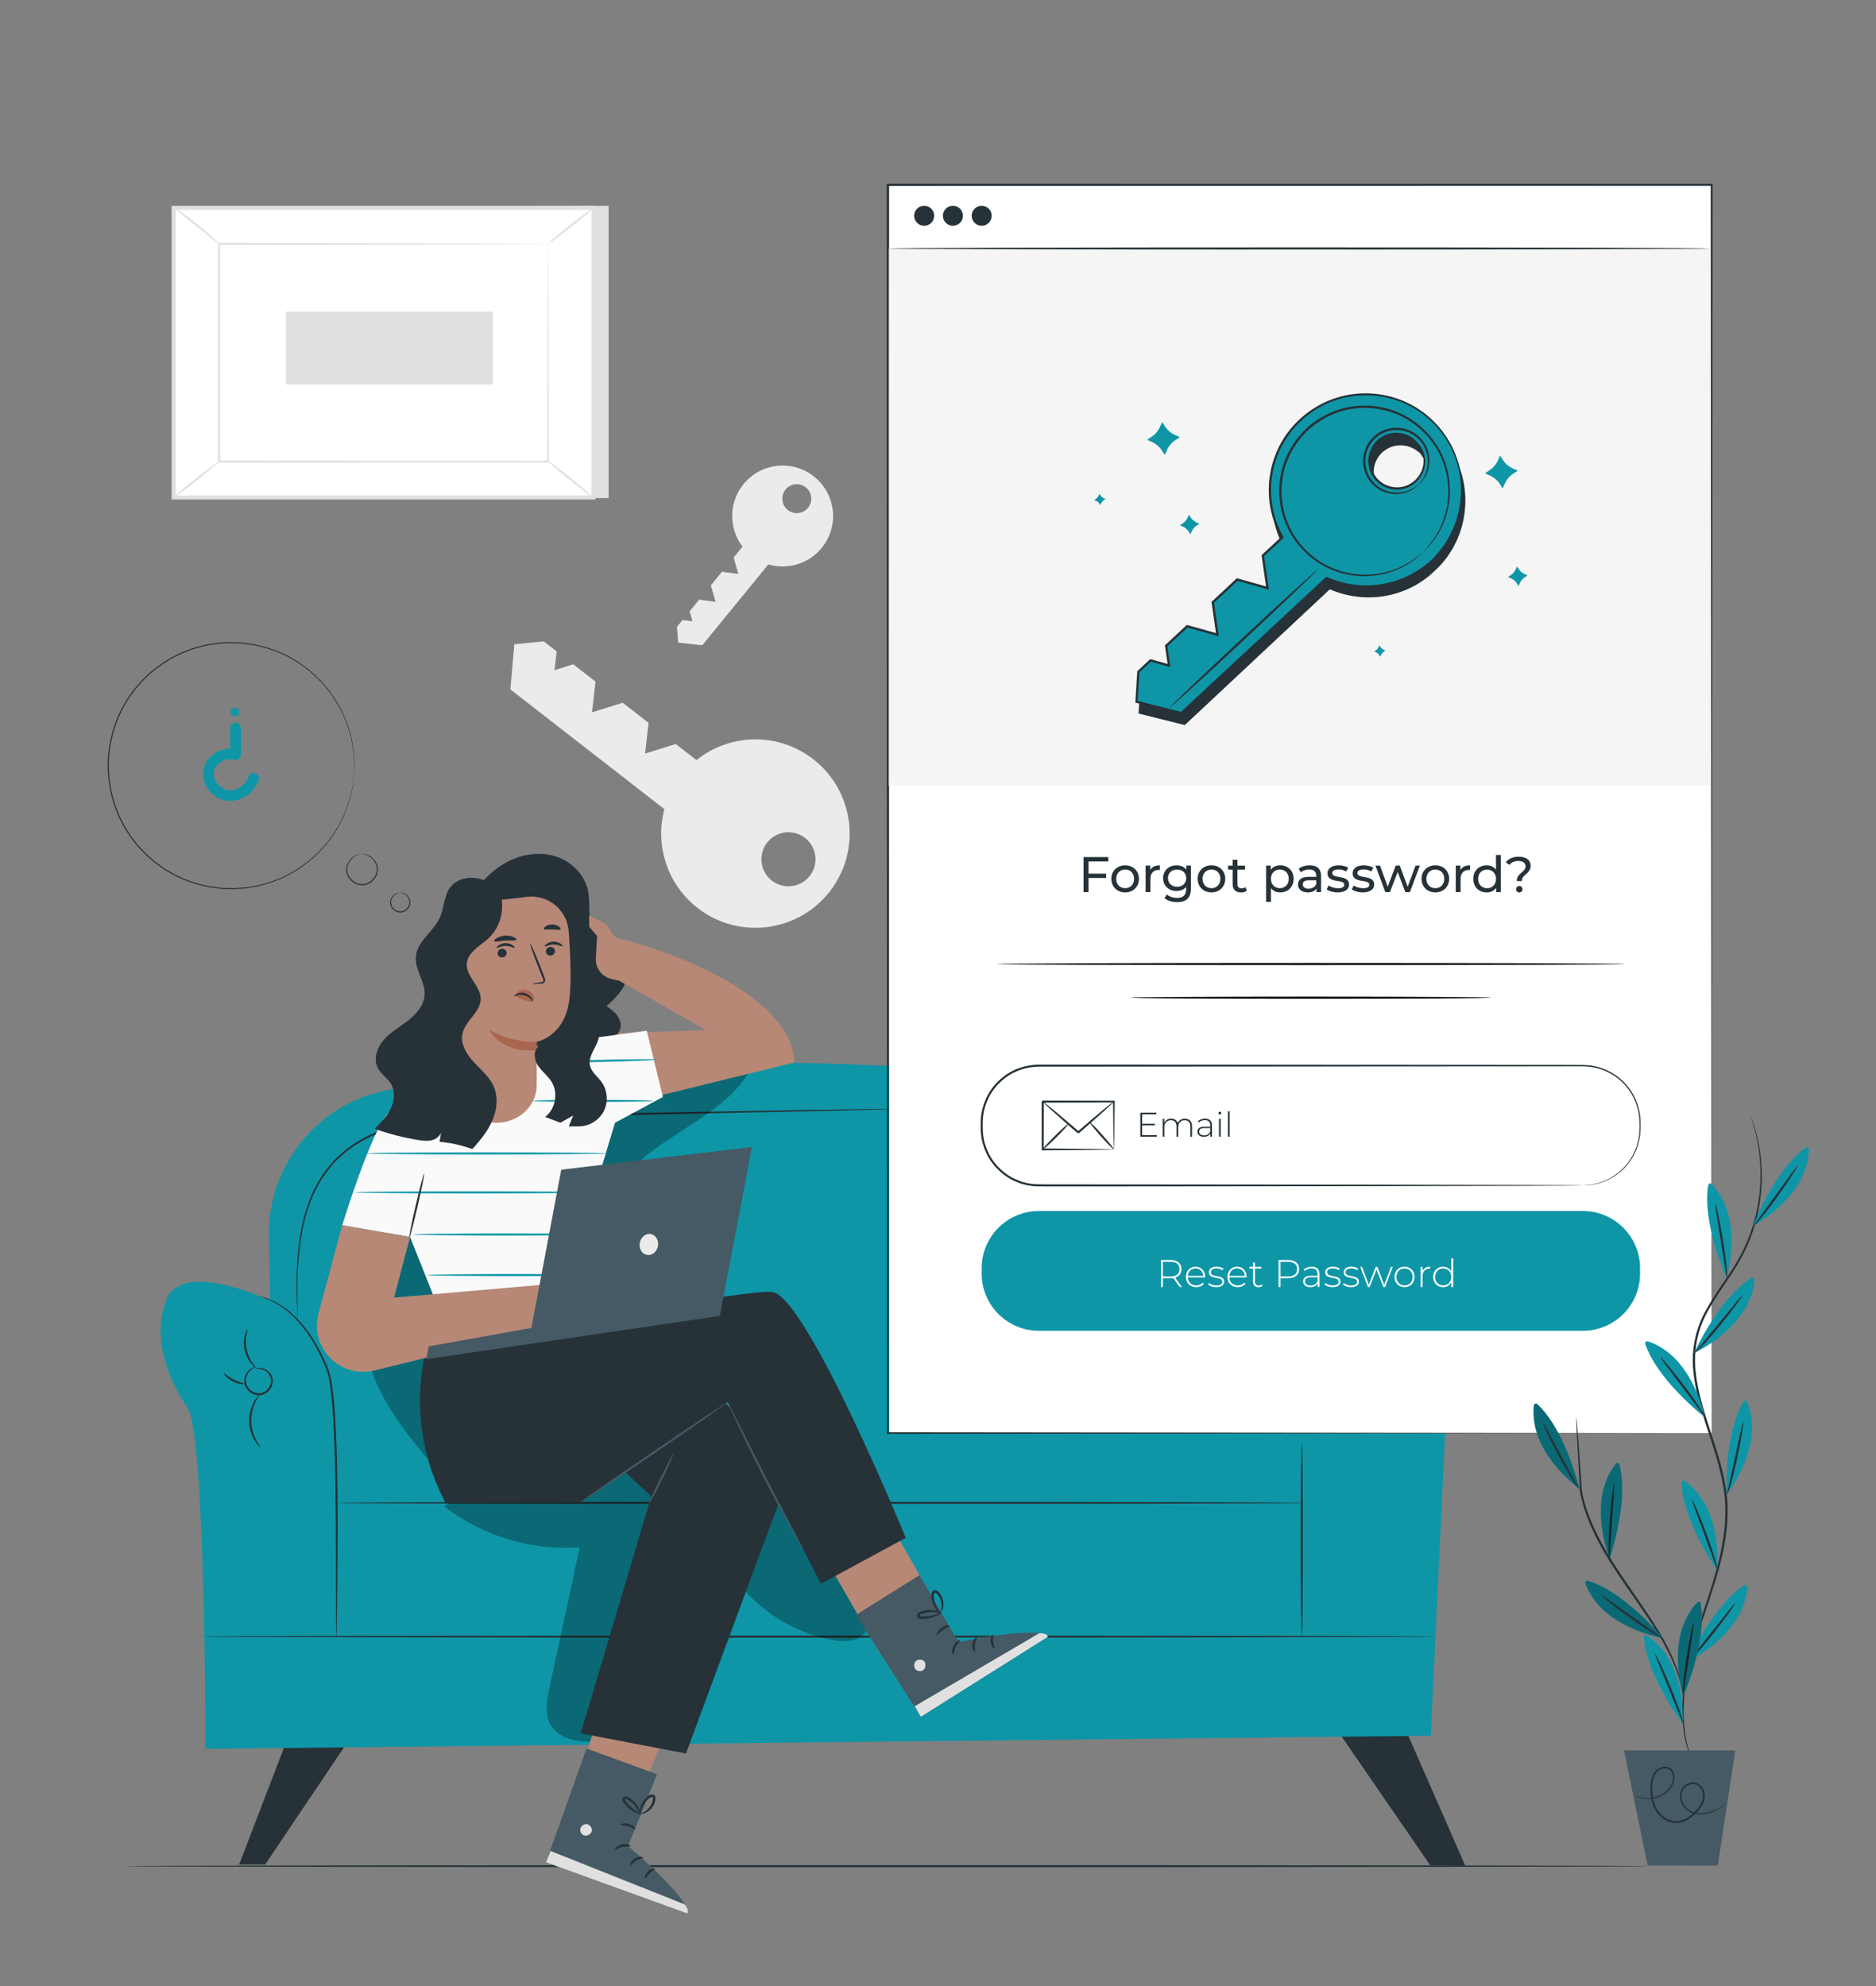
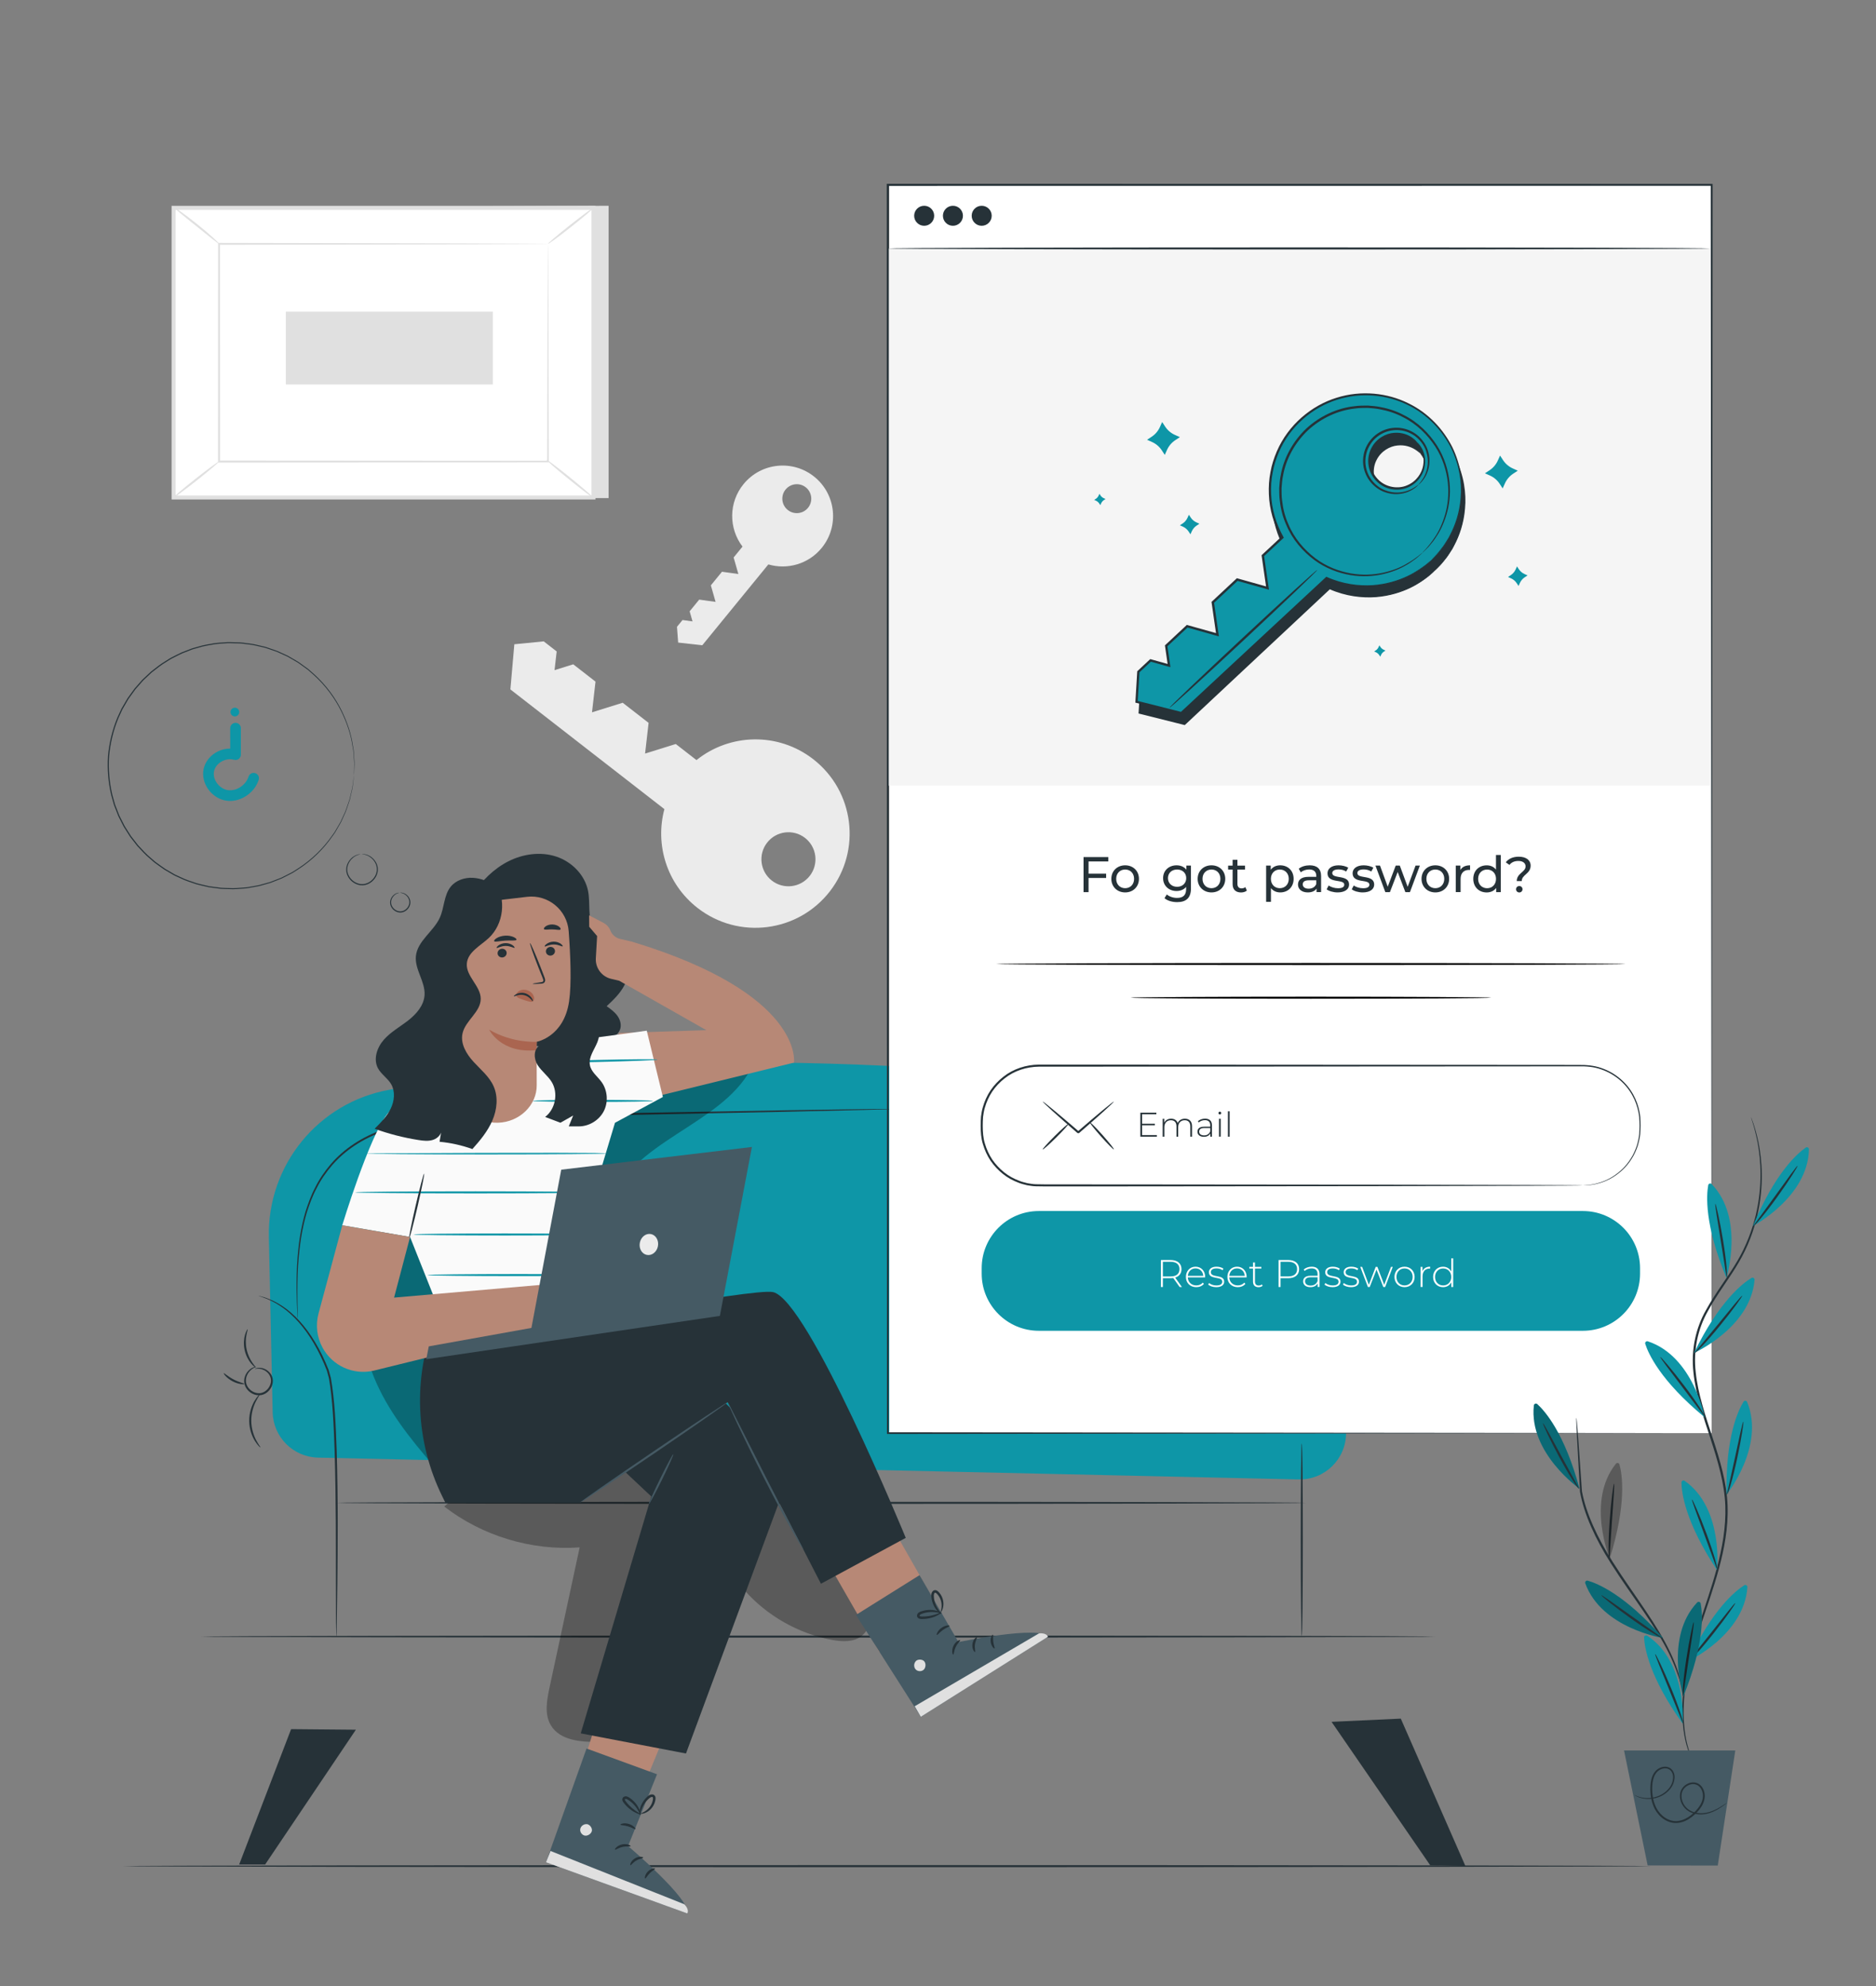
<svg xmlns="http://www.w3.org/2000/svg" width="340" height="360" viewBox="0 0 340 360" fill="none">
  <rect x="0" y="0" width="340" height="360" fill="#808080" stroke="none" />
  <path d="M126.428 164.584C133.874 170.373 144.603 169.029 150.392 161.583C156.181 154.136 154.837 143.407 147.391 137.618C141.022 132.667 132.254 132.938 126.227 137.778L126.222 137.774L122.476 134.862L116.913 136.596L117.549 131.032L112.855 127.383L107.292 129.117L107.929 123.554L103.893 120.417L100.503 121.474L100.891 118.084L98.543 116.258L93.217 116.783L92.501 124.968L120.413 146.667C118.686 153.104 120.836 160.237 126.428 164.584ZM146.762 158.761C145.102 160.897 142.024 161.282 139.888 159.622C137.752 157.961 137.367 154.883 139.027 152.748C140.688 150.612 143.766 150.226 145.902 151.886C148.037 153.547 148.423 156.625 146.762 158.761Z" fill="#EBEBEB" />
  <path d="M148.922 99.32C152.117 95.409 151.537 89.648 147.626 86.454C143.715 83.259 137.955 83.839 134.76 87.75C132.027 91.095 132.058 95.791 134.572 99.08L134.57 99.083L132.962 101.05L133.818 104.05L130.848 103.637L128.834 106.103L129.69 109.103L126.721 108.69L124.989 110.809L125.511 112.638L123.701 112.386L122.693 113.619L122.906 116.477L127.277 116.966L139.254 102.307C142.677 103.315 146.523 102.257 148.922 99.32ZM146.069 88.36C147.191 89.277 147.357 90.929 146.441 92.051C145.524 93.173 143.872 93.339 142.75 92.423C141.628 91.507 141.462 89.854 142.378 88.732C143.294 87.61 144.947 87.444 146.069 88.36Z" fill="#EBEBEB" />
  <path d="M110.304 37.297V90.284H34.2L31.458 37.668L110.304 37.297Z" fill="#E0E0E0" />
  <path d="M31.458 37.674L31.458 90.18H107.562V37.674L31.458 37.674Z" fill="white" />
  <path d="M107.923 90.539H31.097V37.312H107.923V90.539ZM31.819 89.817H107.201V38.035H31.819V89.817Z" fill="#E0E0E0" />
  <path d="M99.32 44.203H39.701V83.662H99.32V44.203Z" fill="white" />
  <path d="M99.32 44.205C99.32 44.205 99.217 44.211 99.026 44.215C98.824 44.217 98.544 44.22 98.178 44.225C97.423 44.23 96.326 44.236 94.904 44.246C92.041 44.257 87.877 44.272 82.618 44.292C72.105 44.313 57.223 44.342 39.701 44.377L39.874 44.205C39.879 56.261 39.884 69.618 39.889 83.658V83.663L39.701 83.476C62.191 83.49 82.926 83.503 99.32 83.514L99.17 83.663C99.204 71.656 99.23 61.81 99.249 54.954C99.266 51.527 99.279 48.85 99.287 47.015C99.295 46.108 99.3 45.412 99.304 44.929C99.309 44.456 99.32 44.205 99.32 44.205C99.32 44.205 99.331 44.434 99.336 44.897C99.339 45.373 99.345 46.061 99.352 46.955C99.361 48.783 99.374 51.448 99.391 54.861C99.409 61.739 99.437 71.616 99.469 83.663L99.47 83.813H99.32C82.926 83.824 62.191 83.837 39.701 83.851H39.514V83.663V83.657C39.519 69.618 39.525 56.26 39.529 44.204V44.031H39.701C57.269 44.066 72.19 44.096 82.732 44.116C87.974 44.137 92.124 44.152 94.978 44.163C96.386 44.172 97.471 44.178 98.218 44.184C98.575 44.188 98.849 44.191 99.046 44.194C99.231 44.197 99.32 44.205 99.32 44.205Z" fill="#E0E0E0" />
  <path d="M31.458 37.519C31.49 37.478 31.988 37.805 32.766 38.367C33.544 38.929 34.605 39.726 35.749 40.642C36.895 41.559 37.901 42.426 38.61 43.075C39.319 43.724 39.733 44.152 39.7 44.19C39.629 44.27 37.8 42.761 35.515 40.936C33.227 39.113 31.391 37.604 31.458 37.519Z" fill="#E0E0E0" />
  <path d="M107.562 37.675C107.627 37.757 105.834 39.283 103.558 41.085C101.282 42.886 99.384 44.28 99.32 44.199C99.256 44.118 101.049 42.592 103.325 40.79C105.601 38.988 107.498 37.594 107.562 37.675Z" fill="#E0E0E0" />
  <path d="M107.502 90.19C104.673 87.897 101.845 85.605 99.017 83.312L107.502 90.19Z" fill="white" />
  <path d="M99.016 83.316C99.081 83.235 101.034 84.709 103.377 86.608C105.721 88.508 107.567 90.113 107.502 90.193C107.437 90.274 105.485 88.799 103.141 86.9C100.797 85.001 98.951 83.396 99.016 83.316Z" fill="#E0E0E0" />
  <path d="M31.458 90.174C31.393 90.092 33.167 88.582 35.42 86.801C37.673 85.019 39.551 83.641 39.616 83.722C39.681 83.804 37.907 85.314 35.653 87.096C33.401 88.876 31.522 90.255 31.458 90.174Z" fill="#E0E0E0" />
  <path d="M51.805 56.483V69.695H89.318V56.483H51.805Z" fill="#E0E0E0" />
  <path d="M299.231 338.266C299.231 338.37 237.223 338.454 160.748 338.454C84.248 338.454 22.253 338.369 22.253 338.266C22.253 338.163 84.248 338.078 160.748 338.078C237.223 338.078 299.231 338.162 299.231 338.266Z" fill="#263238" />
  <path d="M241.326 312.108L259.199 338.098L265.588 338.248L253.874 311.523L241.326 312.108Z" fill="#263238" />
  <path d="M52.76 313.43L43.344 337.973H48.052L64.498 313.537L52.76 313.43Z" fill="#263238" />
  <path d="M48.727 224.245L49.417 256.002C49.515 260.494 53.131 264.111 57.623 264.212L235.373 268.168C240.081 268.273 243.954 264.485 243.954 259.777V221.518C243.954 210.223 235.625 200.656 224.437 199.118C191.897 194.644 124.784 187.762 70.546 197.54C57.694 199.856 48.443 211.188 48.727 224.245Z" fill="#0E96A7" />
-   <path d="M47.929 235.344C47.929 235.344 33.286 228.567 30.29 235.344C27.295 242.122 30.623 250.442 33.951 255.101C37.28 259.76 37.226 317.005 37.226 317.005L259.296 314.632L261.927 259.564C261.927 259.564 272.578 246.448 271.912 240.79C271.246 235.133 262.26 226.903 251.943 235.344C241.626 243.786 238.964 261.425 238.964 261.425L61.909 262.756C61.907 262.756 62.493 237.968 47.929 235.344Z" fill="#0E96A7" />
  <path d="M236.7 272.414C236.7 272.518 197.359 272.602 148.842 272.602C100.307 272.602 60.976 272.518 60.976 272.414C60.976 272.31 100.307 272.227 148.842 272.227C197.359 272.227 236.7 272.311 236.7 272.414Z" fill="#263238" />
  <path d="M60.977 296.658C60.97 296.658 60.964 296.6 60.956 296.484C60.951 296.347 60.943 296.179 60.934 295.973C60.917 295.523 60.902 294.86 60.896 294.006C60.892 292.265 60.885 289.803 60.878 286.774C60.869 280.669 60.92 272.231 60.642 262.923C60.473 258.276 60.306 253.823 59.627 249.867C59.497 249.389 59.37 248.918 59.245 248.452C59.063 247.998 58.889 247.547 58.697 247.111C58.316 246.239 57.926 245.4 57.5 244.615C56.663 243.037 55.748 241.64 54.797 240.458C53.848 239.274 52.863 238.309 51.929 237.548C50.981 236.803 50.094 236.256 49.334 235.878C47.807 235.129 46.867 234.947 46.884 234.892C46.886 234.886 46.944 234.897 47.056 234.924C47.189 234.96 47.352 235.002 47.552 235.055C47.991 235.161 48.618 235.391 49.399 235.746C50.177 236.108 51.087 236.643 52.06 237.383C53.019 238.137 54.03 239.102 55.004 240.289C55.98 241.476 56.918 242.88 57.776 244.467C58.212 245.257 58.611 246.101 59.001 246.979C59.197 247.418 59.376 247.87 59.562 248.329C59.695 248.812 59.83 249.301 59.967 249.797C60.674 253.805 60.848 258.253 61.019 262.911C61.297 272.23 61.203 280.669 61.144 286.775C61.102 289.803 61.067 292.265 61.042 294.005C61.029 294.834 61.018 295.491 61.01 295.971C61.004 296.177 60.999 296.345 60.995 296.483C60.989 296.599 60.983 296.658 60.977 296.658Z" fill="#263238" />
  <path d="M46.197 248.124C46.189 248.109 46.384 247.986 46.787 247.941C47.184 247.894 47.808 247.974 48.416 248.395C48.714 248.606 49.01 248.9 49.21 249.294C49.409 249.686 49.504 250.176 49.421 250.666C49.278 251.633 48.512 252.651 47.347 252.881C46.177 253.078 45.102 252.41 44.605 251.573C44.343 251.153 44.239 250.669 44.253 250.233C44.272 249.794 44.404 249.402 44.575 249.081C44.927 248.433 45.429 248.071 45.792 247.908C46.161 247.743 46.389 247.739 46.392 247.757C46.4 247.79 46.187 247.843 45.861 248.037C45.539 248.229 45.103 248.598 44.813 249.201C44.521 249.789 44.421 250.658 44.9 251.392C45.346 252.114 46.305 252.681 47.28 252.512C48.249 252.328 48.943 251.445 49.08 250.611C49.246 249.751 48.785 248.998 48.259 248.609C47.729 248.204 47.166 248.087 46.794 248.087C46.416 248.084 46.207 248.157 46.197 248.124Z" fill="#263238" />
  <path d="M47.202 262.376C47.174 262.405 46.708 262.017 46.198 261.192C45.689 260.377 45.18 259.083 45.163 257.587C45.145 256.091 45.623 254.785 46.112 253.959C46.602 253.122 47.059 252.723 47.087 252.751C47.136 252.791 46.759 253.246 46.347 254.084C45.933 254.914 45.522 256.166 45.539 257.583C45.556 258.999 45.996 260.241 46.43 261.061C46.862 261.889 47.25 262.335 47.202 262.376Z" fill="#263238" />
  <path d="M44.883 240.938C44.939 240.963 44.783 241.358 44.662 242.017C44.538 242.673 44.49 243.605 44.699 244.601C44.913 245.596 45.335 246.428 45.716 246.977C46.094 247.529 46.397 247.827 46.356 247.873C46.331 247.906 45.957 247.675 45.504 247.137C45.05 246.605 44.558 245.735 44.331 244.679C44.109 243.622 44.205 242.628 44.403 241.956C44.598 241.282 44.846 240.919 44.883 240.938Z" fill="#263238" />
  <path d="M40.556 248.92C40.638 248.845 41.31 249.523 42.334 250.049C43.352 250.588 44.292 250.75 44.278 250.861C44.279 250.957 43.253 250.958 42.16 250.383C41.063 249.816 40.477 248.974 40.556 248.92Z" fill="#263238" />
  <path d="M260.155 296.656C260.155 296.76 210.063 296.844 148.287 296.844C86.489 296.844 36.409 296.76 36.409 296.656C36.409 296.553 86.49 296.469 148.287 296.469C210.063 296.468 260.155 296.552 260.155 296.656Z" fill="#263238" />
  <path d="M235.929 261.594C236.033 261.594 236.117 269.436 236.117 279.109C236.117 288.784 236.032 296.625 235.929 296.625C235.826 296.625 235.741 288.784 235.741 279.109C235.74 269.436 235.825 261.594 235.929 261.594Z" fill="#263238" />
  <path d="M161.77 201.023C161.77 201.023 161.654 201.038 161.426 201.049C161.183 201.058 160.848 201.071 160.417 201.087C159.511 201.112 158.207 201.149 156.535 201.196C153.147 201.274 148.273 201.387 142.258 201.525C130.187 201.768 113.539 202.103 95.152 202.473C90.552 202.584 86.055 202.57 81.735 202.855C77.423 203.141 73.255 203.744 69.518 205.085C65.768 206.372 62.538 208.518 60.229 211.174C59.081 212.502 58.111 213.914 57.385 215.38C56.607 216.821 56.089 218.312 55.617 219.734C54.761 222.614 54.376 225.322 54.156 227.699C53.935 230.08 53.909 232.143 53.898 233.826C53.891 235.511 53.927 236.82 53.946 237.706C53.956 238.137 53.963 238.472 53.968 238.716C53.971 238.943 53.962 239.06 53.962 239.06C53.962 239.06 53.945 238.945 53.929 238.717C53.914 238.474 53.895 238.139 53.87 237.709C53.826 236.822 53.766 235.514 53.751 233.826C53.739 232.14 53.744 230.072 53.946 227.68C54.146 225.292 54.514 222.567 55.361 219.656C55.829 218.218 56.345 216.709 57.125 215.246C57.855 213.759 58.831 212.32 59.993 210.967C62.327 208.26 65.61 206.067 69.4 204.757C73.18 203.392 77.379 202.778 81.709 202.486C86.05 202.195 90.544 202.206 95.143 202.095C113.532 201.768 130.18 201.473 142.251 201.258C148.268 201.169 153.142 201.097 156.531 201.047C158.203 201.03 159.508 201.017 160.414 201.009C160.845 201.009 161.18 201.008 161.424 201.008C161.653 201.012 161.77 201.023 161.77 201.023Z" fill="#263238" />
  <path d="M104.921 225.747C104.934 225.779 104.681 225.869 104.309 226.148C103.941 226.422 103.46 226.934 103.19 227.711C102.915 228.47 102.913 229.549 103.591 230.395C104.228 231.231 105.456 231.822 106.654 231.546C107.848 231.252 108.678 230.171 108.869 229.137C109.093 228.076 108.605 227.114 108.017 226.561C107.425 225.988 106.765 225.75 106.313 225.671C105.855 225.589 105.589 225.623 105.586 225.588C105.582 225.573 105.845 225.487 106.333 225.526C106.814 225.563 107.535 225.774 108.199 226.367C108.525 226.663 108.837 227.053 109.039 227.542C109.237 228.029 109.322 228.614 109.211 229.2C109.013 230.357 108.115 231.568 106.742 231.912C105.362 232.224 104.014 231.548 103.316 230.605C102.952 230.133 102.764 229.572 102.721 229.048C102.681 228.521 102.783 228.032 102.941 227.62C103.266 226.791 103.814 226.279 104.227 226.028C104.645 225.772 104.918 225.731 104.921 225.747Z" fill="#263238" />
-   <path d="M101.88 244.463C101.836 244.473 101.574 243.672 101.332 242.328C101.101 240.996 100.893 239.056 101.445 237.001C102.009 234.94 103.363 233.405 104.558 232.712C105.154 232.356 105.691 232.172 106.069 232.099C106.447 232.023 106.661 232.022 106.664 232.043C106.685 232.12 105.812 232.192 104.7 232.936C103.597 233.654 102.345 235.139 101.807 237.101C101.277 239.069 101.433 240.961 101.594 242.29C101.766 243.626 101.937 244.45 101.88 244.463Z" fill="#263238" />
  <path d="M104.508 214.603C104.56 214.652 103.989 215.15 103.444 216.195C102.898 217.218 102.444 218.872 102.838 220.617C103.241 222.361 104.368 223.655 105.303 224.339C106.248 225.045 106.978 225.246 106.952 225.312C106.946 225.334 106.76 225.305 106.437 225.2C106.113 225.096 105.66 224.893 105.15 224.556C104.136 223.9 102.902 222.562 102.471 220.701C102.051 218.838 102.583 217.097 103.212 216.067C103.525 215.541 103.846 215.162 104.092 214.928C104.337 214.693 104.493 214.587 104.508 214.603Z" fill="#263238" />
  <path d="M103.846 229.053C103.853 229.17 102.028 229.218 99.931 229.934C97.826 230.63 96.343 231.694 96.278 231.597C96.213 231.533 97.638 230.299 99.811 229.578C101.977 228.84 103.859 228.962 103.846 229.053Z" fill="#263238" />
  <g opacity="0.3">
    <path d="M80.518 273.084C87.429 278.428 96.343 281.116 105.057 280.485C103.232 288.973 101.408 297.461 99.583 305.948C99.097 308.213 98.646 310.731 99.83 312.723C101.489 315.515 105.35 315.794 108.598 315.749C112.213 315.699 115.982 315.612 119.187 313.938C123.729 311.566 126.167 306.545 127.929 301.733C129.692 296.921 131.211 291.772 134.838 288.152C138.948 292.862 144.681 296.128 150.829 297.26C152.638 297.593 154.683 297.692 156.133 296.56C157.573 295.437 157.987 293.367 157.62 291.578C157.253 289.79 156.245 288.209 155.255 286.674C151.733 281.21 148.212 275.746 144.69 270.282C143.261 268.064 141.696 265.729 139.279 264.671C137.383 263.841 135.229 263.924 133.164 264.044C115.918 265.047 98.765 267.641 81.995 271.782" fill="black" />
  </g>
  <g opacity="0.3">
    <path d="M136.991 191.82C132.716 203.111 116.759 205.7 111.155 216.395C105.614 226.968 112.483 240.973 106.775 251.458C104.661 255.341 101.032 258.238 98.967 262.147C97.577 264.779 96.86 267.906 94.616 269.864C92.003 272.144 87.954 272.099 84.815 270.626C81.675 269.153 79.257 266.512 77.021 263.86C72.831 258.892 68.897 253.52 66.939 247.322C63.57 236.654 66.658 224.593 73.418 215.679C80.178 206.765 90.219 200.756 100.811 197.157C111.404 193.558 122.612 192.192 133.751 191.148" fill="black" />
  </g>
  <path d="M85.654 162.133C87.313 159.662 89.476 157.476 92.129 156.13C94.782 154.783 97.956 154.336 100.785 155.26C103.613 156.184 106.002 158.58 106.578 161.499C107.035 163.813 106.419 166.399 107.614 168.432C108.989 170.772 112.303 171.513 113.466 173.965C114.167 175.442 113.887 177.236 113.118 178.679C112.349 180.121 111.147 181.278 109.946 182.387C110.673 182.903 111.412 183.437 111.924 184.166C112.436 184.896 112.688 185.871 112.344 186.694C111.982 187.563 111.072 188.058 110.204 188.426C106.205 190.122 101.677 190.547 97.431 189.626C96.291 189.379 94.985 189.069 94.047 189.761" fill="#263238" />
  <path d="M114.56 170.701L112.225 177.775L128.013 186.732L112.141 187.246L113.328 200.117L143.9 192.612C143.9 192.612 145.733 180.144 114.56 170.701L112.367 170.185C111.572 169.998 110.92 169.433 110.622 168.673C110.387 168.073 109.943 167.579 109.372 167.281L106.769 165.922L106.787 167.988L108.218 169.671L107.989 173.664C107.867 175.429 109.041 177.023 110.764 177.43L112.226 177.775" fill="#B78876" />
  <path d="M79.978 196.267C79.354 196.267 73.523 197.683 70.191 201.929C66.859 206.176 62.03 222.096 62.03 222.096L74.317 224.22L79.615 237.531C79.615 237.531 110.982 233.421 109.316 231.769C107.651 230.118 104.224 227.569 104.224 227.569L111.456 203.522L120.138 198.844L117.218 186.828L99.762 189.188L79.978 196.267Z" fill="#FAFAFA" />
-   <path d="M109.973 209.071C109.973 209.174 100.193 209.258 88.132 209.258C76.066 209.258 66.288 209.174 66.288 209.071C66.288 208.967 76.066 208.883 88.132 208.883C100.193 208.883 109.973 208.967 109.973 209.071Z" fill="#0E96A7" />
+   <path d="M109.973 209.071C109.973 209.174 100.193 209.258 88.132 209.258C76.066 209.258 66.288 209.174 66.288 209.071C100.193 208.883 109.973 208.967 109.973 209.071Z" fill="#0E96A7" />
  <path d="M108.016 216.133C108.016 216.237 98.236 216.321 86.174 216.321C74.108 216.321 64.33 216.237 64.33 216.133C64.33 216.029 74.108 215.945 86.174 215.945C98.236 215.945 108.016 216.029 108.016 216.133Z" fill="#0E96A7" />
  <path d="M108.015 223.766C108.015 223.87 100.607 223.954 91.471 223.954C82.332 223.954 74.927 223.869 74.927 223.766C74.927 223.663 82.333 223.578 91.471 223.578C100.607 223.577 108.015 223.662 108.015 223.766Z" fill="#0E96A7" />
  <path d="M110.554 231.125C110.554 231.229 103.146 231.313 94.01 231.313C84.871 231.313 77.466 231.228 77.466 231.125C77.466 231.021 84.872 230.938 94.01 230.938C103.146 230.938 110.554 231.021 110.554 231.125Z" fill="#0E96A7" />
  <path d="M118.387 199.555C118.387 199.659 113.494 199.743 107.459 199.743C101.423 199.743 96.53 199.658 96.53 199.555C96.53 199.452 101.423 199.367 107.459 199.367C113.494 199.367 118.387 199.452 118.387 199.555Z" fill="#0E96A7" />
  <path d="M119.18 192.062C119.182 192.166 114.308 192.364 108.295 192.504C102.28 192.645 97.403 192.675 97.4 192.571C97.398 192.467 102.271 192.269 108.286 192.128C114.299 191.988 119.177 191.958 119.18 192.062Z" fill="#0E96A7" />
  <path d="M76.866 212.735C76.967 212.758 76.441 215.402 75.692 218.64C74.943 221.879 74.254 224.486 74.153 224.463C74.052 224.44 74.577 221.795 75.326 218.556C76.075 215.318 76.765 212.711 76.866 212.735Z" fill="#263238" />
  <path d="M111.014 302.883L101.87 331.715L112.893 332.821L123.246 307.774L111.014 302.883Z" fill="#B78876" />
  <path d="M119.077 321.612L113.827 334.63C113.827 334.63 125.296 344.339 124.56 346.839L98.953 337.566L106.302 316.945L119.077 321.612Z" fill="#455A64" />
  <path d="M106.31 330.658C105.766 330.614 105.222 331.047 105.155 331.589C105.089 332.132 105.525 332.689 106.068 332.742C106.612 332.796 107.281 332.295 107.286 331.75C107.292 331.203 106.744 330.577 106.203 330.655" fill="#E0E0E0" />
  <path d="M98.953 337.565L99.775 335.516L124.02 345.173C124.02 345.173 124.98 346.082 124.56 346.838L98.953 337.565Z" fill="#E0E0E0" />
  <path d="M114.291 334.65C114.242 334.773 113.596 334.603 112.835 334.782C112.069 334.942 111.556 335.369 111.459 335.278C111.352 335.212 111.81 334.532 112.734 334.33C113.657 334.122 114.359 334.545 114.291 334.65Z" fill="#263238" />
  <path d="M116.574 336.727C116.559 336.858 115.94 336.875 115.324 337.25C114.697 337.607 114.383 338.14 114.26 338.09C114.135 338.067 114.314 337.303 115.089 336.851C115.86 336.392 116.614 336.606 116.574 336.727Z" fill="#263238" />
  <path d="M116.934 340.495C116.81 340.48 116.863 339.792 117.432 339.224C117.997 338.652 118.685 338.595 118.7 338.718C118.733 338.847 118.22 339.076 117.76 339.55C117.289 340.013 117.062 340.528 116.934 340.495Z" fill="#263238" />
  <path d="M115.158 331.552C115.064 331.647 114.553 331.267 113.829 331.059C113.109 330.836 112.473 330.874 112.447 330.743C112.407 330.627 113.112 330.359 113.962 330.616C114.812 330.865 115.255 331.476 115.158 331.552Z" fill="#263238" />
  <path d="M116.169 328.891C116.152 328.943 115.63 328.841 114.889 328.42C114.521 328.21 114.104 327.913 113.696 327.522C113.493 327.326 113.292 327.107 113.101 326.864C113.01 326.746 112.899 326.618 112.823 326.422C112.732 326.242 112.774 325.881 113.007 325.736C113.209 325.587 113.472 325.586 113.658 325.649C113.849 325.711 113.988 325.805 114.115 325.889C114.375 326.062 114.608 326.253 114.813 326.452C115.222 326.852 115.517 327.277 115.715 327.656C116.11 328.421 116.143 328.962 116.092 328.971C116.02 328.992 115.873 328.496 115.433 327.822C115.213 327.487 114.913 327.114 114.522 326.764C114.327 326.59 114.108 326.421 113.868 326.27C113.623 326.1 113.392 326.015 113.28 326.11C113.238 326.147 113.228 326.164 113.256 326.264C113.288 326.359 113.372 326.47 113.461 326.587C113.634 326.817 113.815 327.028 113.998 327.22C114.365 327.603 114.737 327.909 115.066 328.144C115.725 328.615 116.196 328.823 116.169 328.891Z" fill="#263238" />
  <path d="M115.94 329.008C115.889 329.011 115.803 328.473 116.05 327.647C116.175 327.238 116.393 326.766 116.734 326.307C116.906 326.078 117.108 325.853 117.343 325.646C117.585 325.447 117.89 325.175 118.395 325.295C118.652 325.377 118.791 325.651 118.802 325.847C118.824 326.05 118.787 326.205 118.763 326.364C118.702 326.681 118.59 326.972 118.451 327.229C118.173 327.745 117.786 328.117 117.424 328.355C116.683 328.837 116.107 328.797 116.112 328.751C116.093 328.673 116.616 328.59 117.23 328.091C117.533 327.844 117.85 327.491 118.072 327.032C118.183 326.804 118.27 326.551 118.317 326.283C118.375 325.996 118.353 325.74 118.241 325.73C118.115 325.682 117.824 325.809 117.64 325.988C117.426 326.17 117.236 326.367 117.071 326.568C116.743 326.972 116.512 327.39 116.359 327.758C116.051 328.497 116.015 329.013 115.94 329.008Z" fill="#263238" />
  <path d="M145.704 275.732L159.348 299.448L170.511 292.288L156.808 268.211L145.704 275.732Z" fill="#B78876" />
  <path d="M166.66 285.516L173.708 297.655C173.708 297.655 188.414 294.568 189.936 296.685L166.889 311.196L155.131 292.732L166.66 285.516Z" fill="#455A64" />
  <path d="M165.953 301.148C165.584 301.551 165.591 302.246 165.978 302.632C166.365 303.017 167.072 303.016 167.449 302.62C167.825 302.223 167.841 301.388 167.413 301.049C166.985 300.709 166.155 300.756 165.885 301.231" fill="#E0E0E0" />
  <path d="M166.888 311.193L165.775 309.285L188.289 296.085C188.289 296.085 189.596 295.885 189.935 296.681L166.888 311.193Z" fill="#E0E0E0" />
  <path d="M174.009 297.306C174.076 297.421 173.545 297.827 173.219 298.537C172.875 299.239 172.897 299.906 172.765 299.927C172.647 299.97 172.391 299.192 172.801 298.339C173.203 297.482 173.968 297.188 174.009 297.306Z" fill="#263238" />
  <path d="M177.055 296.773C177.149 296.866 176.782 297.364 176.7 298.08C176.596 298.794 176.824 299.37 176.708 299.435C176.614 299.52 176.12 298.91 176.24 298.02C176.352 297.131 176.985 296.667 177.055 296.773Z" fill="#263238" />
  <path d="M180.249 298.802C180.162 298.89 179.651 298.426 179.552 297.628C179.448 296.831 179.825 296.254 179.932 296.317C180.054 296.37 179.921 296.916 180.012 297.57C180.087 298.226 180.354 298.72 180.249 298.802Z" fill="#263238" />
  <path d="M172.095 294.715C172.112 294.847 171.499 295.017 170.889 295.461C170.271 295.892 169.911 296.417 169.791 296.357C169.675 296.317 169.896 295.596 170.62 295.084C171.341 294.566 172.095 294.592 172.095 294.715Z" fill="#263238" />
  <path d="M170.628 292.295C170.658 292.34 170.258 292.69 169.47 293.015C169.078 293.177 168.588 293.324 168.029 293.405C167.749 293.445 167.453 293.469 167.144 293.47C166.995 293.469 166.826 293.48 166.625 293.418C166.427 293.379 166.168 293.126 166.196 292.852C166.203 292.601 166.364 292.393 166.528 292.285C166.694 292.172 166.853 292.12 166.999 292.072C167.295 291.972 167.588 291.906 167.871 291.866C168.438 291.789 168.955 291.817 169.375 291.894C170.222 292.053 170.669 292.358 170.644 292.404C170.617 292.473 170.134 292.285 169.333 292.218C168.934 292.186 168.454 292.194 167.938 292.286C167.68 292.334 167.414 292.403 167.147 292.499C166.862 292.589 166.653 292.718 166.659 292.866C166.663 292.922 166.67 292.94 166.766 292.979C166.861 293.012 167 293.014 167.147 293.016C167.435 293.021 167.713 293.008 167.976 292.981C168.504 292.927 168.974 292.821 169.361 292.706C170.138 292.475 170.592 292.232 170.628 292.295Z" fill="#263238" />
  <path d="M170.584 292.545C170.555 292.587 170.078 292.325 169.577 291.621C169.331 291.272 169.092 290.81 168.939 290.258C168.864 289.983 168.811 289.685 168.792 289.372C168.783 289.06 168.757 288.651 169.162 288.326C169.384 288.174 169.686 288.233 169.846 288.344C170.02 288.452 170.12 288.577 170.231 288.693C170.442 288.936 170.604 289.203 170.721 289.47C170.957 290.006 171.013 290.541 170.979 290.972C170.904 291.853 170.52 292.284 170.486 292.251C170.414 292.219 170.669 291.754 170.652 290.963C170.643 290.573 170.559 290.105 170.334 289.648C170.222 289.421 170.076 289.196 169.893 288.995C169.703 288.772 169.486 288.633 169.411 288.715C169.295 288.785 169.216 289.093 169.245 289.348C169.256 289.629 169.295 289.899 169.353 290.154C169.471 290.661 169.659 291.099 169.855 291.446C170.249 292.143 170.634 292.489 170.584 292.545Z" fill="#263238" />
  <path d="M105.089 272.396L131.883 254.176L148.785 287.077L164.155 278.761C164.155 278.761 146.455 235.605 140.102 234.211C136.542 233.431 95.723 241.227 95.723 241.227L91.163 238.934L79.616 237.529L78.879 239.397C74.799 249.722 75.265 261.289 80.162 271.253L80.723 272.396H105.089Z" fill="#263238" />
  <path d="M95.681 249.606C95.88 250.509 118.031 271.25 118.031 271.25L105.25 314.2L124.324 317.849L143.478 266.109L108.469 231.766L92.481 238.496L95.681 249.606Z" fill="#263238" />
  <path d="M131.883 254.173C131.942 254.259 125.99 258.408 118.593 263.439C111.192 268.471 105.148 272.48 105.089 272.394C105.031 272.308 110.981 268.161 118.381 263.128C125.779 258.097 131.825 254.087 131.883 254.173Z" fill="#455A64" />
  <path d="M145.637 280.946C145.615 280.959 145.386 280.605 144.99 279.953C144.591 279.303 144.042 278.346 143.371 277.16C142.038 274.782 140.262 271.462 138.381 267.754C136.497 264.046 134.849 260.662 133.684 258.199C133.103 256.967 132.64 255.966 132.329 255.27C132.019 254.574 131.86 254.184 131.883 254.172C131.907 254.161 132.11 254.53 132.461 255.207C132.836 255.944 133.329 256.913 133.923 258.083C135.178 260.57 136.858 263.901 138.716 267.585C140.596 271.29 142.333 274.626 143.605 277.034C144.221 278.192 144.73 279.151 145.118 279.881C145.474 280.555 145.66 280.933 145.637 280.946Z" fill="#455A64" />
  <path d="M122.039 263.587C122.131 263.635 121.213 265.696 119.989 268.189C118.765 270.683 117.696 272.669 117.601 272.626C117.507 272.582 118.425 270.522 119.652 268.023C120.878 265.525 121.947 263.538 122.039 263.587Z" fill="#455A64" />
  <path d="M62.032 222.094L57.728 238.094C57.171 240.164 57.427 242.368 58.443 244.255C60.237 247.586 64.039 249.306 67.726 248.453L102.056 239.995L98.467 232.865L71.422 235.21L74.319 224.216L62.032 222.094Z" fill="#B78876" />
  <path d="M77.261 246.376L77.708 244.05L96.312 240.707L101.718 212.023L136.274 207.906L130.468 238.527L77.261 246.376Z" fill="#455A64" />
  <path d="M117.235 227.473C116.33 227.298 115.759 226.31 115.96 225.266C116.162 224.221 117.059 223.516 117.965 223.691C118.87 223.865 119.441 224.854 119.24 225.898C119.038 226.943 118.141 227.648 117.235 227.473Z" fill="#EBEBEB" />
  <path d="M82.314 164.114L82.379 166.188L83.156 197.24C83.246 200.845 86.417 203.638 90.276 203.512C94.174 203.384 97.305 200.33 97.274 196.687C97.242 192.863 97.277 188.837 97.277 188.837C97.277 188.837 102.193 187.962 103.139 181.523C103.609 178.321 103.388 173.083 103.068 168.802C102.78 164.95 99.346 162.112 95.51 162.563L82.314 164.114Z" fill="#B78876" />
  <path d="M100.581 172.376C100.601 172.811 100.249 173.187 99.796 173.217C99.342 173.246 98.958 172.918 98.937 172.484C98.917 172.048 99.268 171.672 99.721 171.643C100.175 171.612 100.56 171.941 100.581 172.376Z" fill="#263238" />
  <path d="M101.968 171.535C101.867 171.643 101.237 171.189 100.35 171.202C99.464 171.202 98.819 171.665 98.721 171.558C98.674 171.51 98.775 171.315 99.056 171.106C99.333 170.897 99.806 170.691 100.359 170.688C100.911 170.684 101.378 170.882 101.648 171.087C101.923 171.293 102.018 171.487 101.968 171.535Z" fill="#263238" />
  <path d="M91.826 172.712C91.846 173.147 91.494 173.523 91.041 173.553C90.588 173.583 90.203 173.255 90.183 172.82C90.162 172.385 90.514 172.008 90.967 171.978C91.421 171.949 91.805 172.277 91.826 172.712Z" fill="#263238" />
  <path d="M93.252 171.801C93.151 171.91 92.521 171.455 91.634 171.467C90.748 171.467 90.102 171.931 90.004 171.823C89.957 171.776 90.058 171.581 90.34 171.371C90.616 171.163 91.09 170.957 91.642 170.953C92.194 170.95 92.661 171.148 92.931 171.352C93.207 171.559 93.301 171.752 93.252 171.801Z" fill="#263238" />
  <path d="M96.547 178.33C96.542 178.28 97.093 178.179 97.985 178.054C98.211 178.028 98.424 177.98 98.461 177.825C98.513 177.661 98.415 177.418 98.302 177.156C98.083 176.61 97.853 176.038 97.613 175.439C96.654 172.994 95.957 170.983 96.056 170.946C96.155 170.908 97.012 172.858 97.971 175.303C98.202 175.906 98.423 176.481 98.633 177.03C98.722 177.286 98.873 177.577 98.761 177.917C98.702 178.087 98.537 178.212 98.392 178.253C98.248 178.299 98.12 178.303 98.008 178.311C97.109 178.37 96.551 178.381 96.547 178.33Z" fill="#263238" />
  <path d="M97.282 188.836C97.282 188.836 92.962 189.165 88.648 186.641C88.648 186.641 90.788 191.031 97.213 190.355L97.282 188.836Z" fill="#AA6550" />
  <path d="M93.608 170.341C93.509 170.578 92.63 170.423 91.585 170.5C90.538 170.556 89.686 170.822 89.557 170.6C89.5 170.494 89.657 170.273 90.007 170.056C90.354 169.839 90.9 169.642 91.527 169.601C92.154 169.561 92.721 169.687 93.092 169.859C93.467 170.031 93.65 170.229 93.608 170.341Z" fill="#263238" />
  <path d="M101.592 168.471C101.438 168.674 100.825 168.472 100.09 168.471C99.355 168.444 98.735 168.622 98.589 168.413C98.526 168.311 98.621 168.109 98.89 167.915C99.156 167.722 99.602 167.561 100.108 167.571C100.612 167.581 101.052 167.758 101.31 167.962C101.572 168.165 101.66 168.371 101.592 168.471Z" fill="#263238" />
  <path d="M96.447 181.566C96.197 181.641 95.927 181.552 95.675 181.487C95.424 181.413 95.185 181.348 94.985 181.282C94.784 181.215 94.555 181.126 94.309 181.034C94.068 180.936 93.798 180.846 93.642 180.637C93.489 180.436 93.52 180.089 93.867 179.78C94.198 179.477 94.867 179.264 95.577 179.497C96.285 179.734 96.694 180.304 96.779 180.745C96.873 181.199 96.69 181.496 96.447 181.566Z" fill="#AA6550" />
  <path d="M96.57 181.484C96.484 181.544 96.053 180.659 95.016 180.392C93.978 180.128 93.175 180.697 93.128 180.604C93.098 180.57 93.246 180.369 93.597 180.188C93.941 180.007 94.508 179.875 95.109 180.028C95.709 180.183 96.144 180.571 96.358 180.894C96.58 181.221 96.613 181.468 96.57 181.484Z" fill="#263238" />
  <path d="M89.751 159.929C91.805 162.99 91.284 167.513 88.586 170.026C87.05 171.457 84.763 172.573 84.607 174.667C84.434 176.986 87.121 178.721 87.124 181.046C87.128 183.437 84.37 184.96 83.833 187.29C83.401 189.166 84.522 191.047 85.821 192.466C87.12 193.886 88.682 195.146 89.462 196.906C90.322 198.846 90.079 201.139 89.242 203.09C88.407 205.04 87.032 206.707 85.613 208.285C83.696 207.596 81.692 207.15 79.664 206.962C79.791 206.195 79.918 205.428 80.046 204.661C80.09 205.554 79.342 206.333 78.493 206.613C77.645 206.893 76.722 206.785 75.84 206.646C73.135 206.22 70.471 205.536 67.897 204.604C68.995 203.503 70.115 202.375 70.799 200.978C71.483 199.581 71.668 197.841 70.879 196.499C70.245 195.42 69.076 194.727 68.492 193.621C67.617 191.961 68.338 189.851 69.582 188.447C70.826 187.042 72.509 186.119 73.989 184.964C75.467 183.81 76.826 182.248 76.945 180.375C77.1 177.946 75.135 175.732 75.376 173.309C75.65 170.55 78.568 168.864 79.713 166.339C80.542 164.512 80.431 162.258 81.703 160.706C82.645 159.557 84.211 159.04 85.694 159.117C87.177 159.194 88.589 159.802 89.855 160.58" fill="#263238" />
  <path d="M97.818 189.525C96.657 190.165 96.724 191.928 97.431 193.049C98.138 194.171 99.275 194.972 99.973 196.099C101.219 198.11 100.68 201.029 98.799 202.463L101.572 203.512L102.177 203.17L103.879 202.206L103.081 204.173H104.856C106.723 204.195 108.56 203.093 109.419 201.435C110.278 199.778 110.12 197.641 109.026 196.129C108.295 195.119 107.161 194.314 106.915 193.091C106.619 191.618 107.732 190.28 108.277 188.88C109.188 186.54 108.355 183.639 106.34 182.141" fill="#263238" />
  <path d="M43.107 131.117C43.431 131.273 43.654 131.604 43.655 131.987L43.654 136.796C43.654 137.098 43.513 137.384 43.272 137.566C43.03 137.748 42.718 137.807 42.427 137.725C41.664 137.51 40.805 137.641 40.073 138.086C39.399 138.495 38.931 139.12 38.79 139.802C38.649 140.48 38.828 141.246 39.281 141.903C39.766 142.605 40.506 143.097 41.265 143.217C42.815 143.464 44.547 142.344 45.047 140.771C45.209 140.263 45.752 139.983 46.26 140.145C46.776 140.311 47.049 140.85 46.887 141.357C46.1 143.829 43.442 145.519 40.961 145.125C39.675 144.92 38.482 144.146 37.692 143C36.94 141.911 36.651 140.603 36.899 139.41C37.149 138.206 37.94 137.122 39.071 136.436C39.888 135.94 40.812 135.688 41.724 135.695L41.723 131.989C41.723 131.455 42.155 131.023 42.689 131.023C42.839 131.022 42.981 131.056 43.107 131.117Z" fill="#0E96A7" />
  <path d="M41.777 129.092C41.766 128.655 42.11 128.293 42.546 128.281C42.982 128.271 43.345 128.615 43.356 129.051C43.367 129.487 43.023 129.85 42.587 129.861C42.151 129.872 41.787 129.528 41.777 129.092Z" fill="#0E96A7" />
  <path d="M65.333 154.835C65.336 154.857 65.092 154.872 64.698 155.034C64.309 155.192 63.765 155.542 63.358 156.183C63.16 156.501 62.996 156.891 62.944 157.328C62.898 157.763 62.962 158.244 63.186 158.685C63.609 159.564 64.625 160.324 65.773 160.267C66.92 160.189 67.84 159.313 68.156 158.391C68.327 157.926 68.333 157.441 68.235 157.014C68.133 156.586 67.924 156.218 67.689 155.926C67.21 155.338 66.628 155.054 66.223 154.943C65.812 154.829 65.568 154.844 65.569 154.821C65.569 154.813 65.629 154.809 65.744 154.806C65.801 154.803 65.872 154.805 65.956 154.817C66.04 154.824 66.136 154.836 66.243 154.865C66.667 154.955 67.284 155.227 67.802 155.832C68.056 156.133 68.285 156.517 68.402 156.973C68.515 157.427 68.514 157.953 68.336 158.453C68.169 158.953 67.848 159.432 67.407 159.799C66.972 160.174 66.4 160.43 65.785 160.474C65.169 160.503 64.57 160.316 64.095 159.996C63.614 159.683 63.238 159.246 63.014 158.768C62.778 158.293 62.715 157.771 62.773 157.307C62.835 156.841 63.017 156.433 63.234 156.104C63.677 155.442 64.257 155.099 64.668 154.958C64.77 154.918 64.865 154.895 64.947 154.878C65.029 154.856 65.099 154.845 65.157 154.842C65.272 154.831 65.332 154.828 65.333 154.835Z" fill="#263238" />
  <path d="M72.358 161.822C72.361 161.841 72.208 161.856 71.964 161.961C71.723 162.064 71.387 162.286 71.138 162.685C70.888 163.073 70.754 163.679 71.039 164.231C71.301 164.772 71.931 165.24 72.633 165.204C73.336 165.157 73.906 164.618 74.102 164.05C74.32 163.468 74.115 162.882 73.821 162.527C73.526 162.16 73.167 161.979 72.915 161.905C72.66 161.83 72.506 161.834 72.507 161.814C72.506 161.806 72.66 161.773 72.935 161.827C73.205 161.881 73.6 162.05 73.934 162.434C74.098 162.625 74.245 162.869 74.321 163.162C74.396 163.453 74.396 163.791 74.282 164.113C74.072 164.749 73.453 165.354 72.646 165.411C71.838 165.449 71.152 164.921 70.867 164.315C70.717 164.009 70.677 163.673 70.716 163.375C70.758 163.077 70.876 162.817 71.015 162.607C71.301 162.186 71.673 161.972 71.935 161.887C72.201 161.799 72.358 161.813 72.358 161.822Z" fill="#263238" />
  <path d="M64.165 140.524C64.165 140.524 64.161 140.401 64.164 140.162C64.168 139.917 64.175 139.563 64.183 139.1C64.188 138.866 64.193 138.606 64.199 138.319C64.192 138.032 64.156 137.718 64.133 137.378C64.106 137.038 64.078 136.672 64.047 136.282C64.039 136.085 64.008 135.885 63.967 135.68C63.93 135.474 63.892 135.263 63.853 135.045C63.597 133.294 62.954 131.199 61.854 128.944C60.744 126.698 59.074 124.311 56.709 122.21C56.411 121.95 56.11 121.686 55.806 121.421C55.487 121.174 55.148 120.943 54.814 120.699C54.646 120.579 54.478 120.457 54.307 120.336C54.138 120.213 53.969 120.089 53.782 119.99C53.416 119.778 53.047 119.564 52.674 119.348C52.487 119.241 52.301 119.128 52.111 119.024C51.913 118.934 51.714 118.843 51.514 118.752C51.114 118.569 50.709 118.386 50.302 118.2C49.889 118.026 49.453 117.902 49.024 117.748C48.808 117.674 48.591 117.6 48.373 117.526C48.263 117.491 48.156 117.448 48.045 117.418L47.706 117.339C46.8 117.137 45.889 116.876 44.93 116.795C44.453 116.741 43.975 116.658 43.49 116.627C43.004 116.614 42.513 116.601 42.018 116.588C41.771 116.585 41.523 116.564 41.274 116.577C41.026 116.596 40.777 116.614 40.526 116.633C40.027 116.676 39.521 116.694 39.017 116.759C38.019 116.948 36.99 117.068 35.996 117.394C35.745 117.465 35.493 117.536 35.24 117.606C35.114 117.643 34.986 117.674 34.861 117.715L34.493 117.859C34.001 118.051 33.506 118.244 33.008 118.437C32.52 118.655 32.048 118.915 31.564 119.154C31.325 119.281 31.074 119.386 30.845 119.533L30.155 119.97C29.206 120.517 28.358 121.229 27.476 121.909C27.07 122.291 26.663 122.675 26.253 123.061L25.946 123.351C25.85 123.453 25.759 123.562 25.665 123.667L25.105 124.306L24.543 124.948L24.04 125.642L23.538 126.341L23.286 126.691C23.209 126.813 23.14 126.94 23.066 127.064C22.776 127.563 22.485 128.064 22.193 128.567C21.951 129.096 21.707 129.627 21.463 130.16C20.567 132.327 19.995 134.658 19.775 137.058C19.619 139.463 19.823 141.855 20.372 144.135C20.53 144.7 20.687 145.262 20.845 145.823C21.055 146.365 21.266 146.906 21.475 147.444L21.634 147.846L21.829 148.231L22.217 149L22.606 149.763L23.063 150.485L23.517 151.203L23.745 151.56L24.004 151.893C24.349 152.338 24.692 152.781 25.034 153.221C25.8 154.03 26.527 154.864 27.38 155.553L27.995 156.092C28.198 156.273 28.43 156.416 28.646 156.578C29.088 156.89 29.513 157.22 29.961 157.51C30.423 157.778 30.883 158.046 31.339 158.312L31.68 158.511C31.797 158.571 31.919 158.622 32.038 158.678C32.277 158.787 32.514 158.896 32.752 159.005C33.684 159.482 34.682 159.76 35.638 160.102C36.127 160.243 36.623 160.34 37.11 160.46C37.354 160.517 37.597 160.574 37.84 160.631C38.083 160.682 38.332 160.7 38.576 160.736C39.066 160.8 39.554 160.863 40.037 160.926C40.521 160.971 41.007 160.962 41.486 160.983C42.446 161.052 43.387 160.935 44.313 160.876L44.66 160.85C44.775 160.837 44.887 160.812 45.001 160.794C45.228 160.754 45.454 160.715 45.679 160.676C46.126 160.591 46.577 160.535 47.011 160.427C47.443 160.307 47.871 160.188 48.294 160.07C48.506 160.011 48.717 159.952 48.927 159.894C49.13 159.816 49.333 159.739 49.533 159.661C49.935 159.505 50.333 159.352 50.727 159.199C50.927 159.13 51.114 159.033 51.3 158.938C51.486 158.844 51.673 158.75 51.857 158.657C52.224 158.468 52.595 158.294 52.948 158.099C53.291 157.883 53.629 157.67 53.963 157.459C56.626 155.75 58.645 153.651 60.09 151.605C60.272 151.349 60.458 151.102 60.629 150.852C60.782 150.591 60.932 150.334 61.08 150.082C61.227 149.83 61.371 149.583 61.514 149.34C61.582 149.218 61.659 149.101 61.719 148.979C61.777 148.854 61.833 148.73 61.89 148.608C62.115 148.119 62.33 147.652 62.536 147.205C62.729 146.754 62.858 146.304 63.01 145.888C63.082 145.679 63.152 145.476 63.22 145.279C63.293 145.083 63.355 144.89 63.393 144.697C63.484 144.316 63.568 143.959 63.648 143.627C63.724 143.295 63.808 142.991 63.859 142.708C63.898 142.424 63.933 142.165 63.964 141.933C64.028 141.475 64.077 141.124 64.11 140.882C64.142 140.645 64.165 140.524 64.165 140.524C64.165 140.524 64.156 140.646 64.129 140.884C64.1 141.127 64.058 141.478 64.004 141.938C63.975 142.171 63.943 142.43 63.908 142.716C63.86 143 63.778 143.305 63.706 143.639C63.63 143.973 63.548 144.332 63.46 144.715C63.423 144.909 63.362 145.103 63.291 145.3C63.224 145.499 63.155 145.703 63.084 145.914C62.934 146.332 62.807 146.785 62.617 147.239C62.413 147.688 62.199 148.159 61.976 148.652C61.921 148.775 61.864 148.899 61.807 149.025C61.746 149.149 61.67 149.267 61.602 149.389C61.461 149.633 61.316 149.883 61.17 150.137C61.023 150.391 60.873 150.649 60.721 150.913C60.55 151.165 60.365 151.414 60.182 151.672C58.739 153.735 56.714 155.855 54.04 157.583C53.704 157.796 53.364 158.012 53.021 158.23C52.666 158.427 52.294 158.604 51.924 158.795C51.738 158.889 51.551 158.984 51.364 159.079C51.177 159.175 50.989 159.273 50.787 159.343C50.391 159.497 49.991 159.654 49.586 159.812C49.383 159.89 49.182 159.973 48.975 160.048C48.764 160.107 48.552 160.167 48.338 160.227C47.912 160.347 47.481 160.468 47.047 160.59C46.609 160.699 46.156 160.757 45.705 160.843C45.478 160.883 45.25 160.923 45.022 160.964C44.907 160.983 44.794 161.008 44.679 161.021L44.329 161.047C43.396 161.108 42.448 161.227 41.48 161.159C40.997 161.139 40.508 161.149 40.02 161.105C39.532 161.042 39.041 160.979 38.547 160.916C38.301 160.88 38.05 160.862 37.804 160.811C37.56 160.754 37.314 160.697 37.068 160.64C36.577 160.519 36.076 160.422 35.584 160.281C34.617 159.938 33.611 159.658 32.67 159.179C32.431 159.07 32.191 158.96 31.95 158.85C31.83 158.793 31.707 158.742 31.59 158.682L31.244 158.482C30.784 158.214 30.32 157.944 29.854 157.674C29.402 157.381 28.971 157.049 28.526 156.736C28.309 156.572 28.074 156.428 27.869 156.246L27.249 155.703C26.388 155.009 25.653 154.168 24.88 153.352C24.535 152.908 24.188 152.462 23.84 152.013L23.579 151.676L23.349 151.316L22.889 150.592L22.429 149.865L22.035 149.094L21.643 148.319L21.447 147.93L21.287 147.524C21.075 146.981 20.863 146.436 20.65 145.888C20.491 145.322 20.331 144.754 20.172 144.185C19.617 141.884 19.412 139.468 19.569 137.041C19.79 134.619 20.369 132.266 21.273 130.08C21.52 129.542 21.765 129.007 22.01 128.472C22.305 127.965 22.599 127.459 22.892 126.955C22.967 126.831 23.037 126.703 23.114 126.58L23.369 126.226L23.876 125.522L24.385 124.822L24.953 124.174L25.518 123.53C25.613 123.423 25.704 123.314 25.802 123.21L26.112 122.918C26.526 122.529 26.938 122.142 27.347 121.757C28.238 121.071 29.094 120.355 30.052 119.803L30.748 119.362C30.979 119.214 31.233 119.109 31.473 118.98C31.962 118.74 32.438 118.478 32.93 118.26C33.433 118.065 33.932 117.871 34.429 117.678L34.801 117.533C34.927 117.492 35.056 117.46 35.183 117.424C35.438 117.352 35.692 117.281 35.945 117.211C36.949 116.883 37.986 116.763 38.994 116.574C39.502 116.51 40.012 116.492 40.516 116.45C40.767 116.432 41.019 116.413 41.269 116.395C41.52 116.382 41.77 116.403 42.02 116.406C42.518 116.42 43.012 116.434 43.503 116.447C43.993 116.479 44.474 116.564 44.954 116.62C45.921 116.703 46.839 116.968 47.751 117.173L48.092 117.253C48.204 117.284 48.312 117.327 48.423 117.363C48.642 117.438 48.86 117.513 49.078 117.588C49.51 117.743 49.949 117.871 50.364 118.046C50.774 118.234 51.181 118.421 51.584 118.605C51.785 118.697 51.985 118.789 52.184 118.881C52.377 118.985 52.564 119.099 52.751 119.208C53.127 119.426 53.498 119.643 53.865 119.857C54.053 119.958 54.224 120.083 54.394 120.208C54.564 120.331 54.734 120.453 54.903 120.575C55.239 120.821 55.579 121.054 55.9 121.304C56.205 121.572 56.508 121.838 56.806 122.101C59.181 124.223 60.851 126.63 61.958 128.893C63.053 131.164 63.688 133.272 63.932 135.031C63.97 135.25 64.007 135.463 64.042 135.669C64.082 135.875 64.111 136.076 64.118 136.274C64.145 136.666 64.17 137.033 64.194 137.375C64.215 137.715 64.247 138.03 64.251 138.318C64.242 138.606 64.233 138.868 64.225 139.102C64.207 139.564 64.194 139.919 64.186 140.164C64.175 140.402 64.165 140.524 64.165 140.524Z" fill="#263238" />
  <path d="M310.217 33.516H161.164V259.78H310.217V33.516Z" fill="white" />
  <path d="M309.954 45.047H160.855V142.423H309.954V45.047Z" fill="#F5F5F5" />
  <path d="M197.285 156.149V158.364H200.472V159.145H197.285V161.714H196.378V155.359H200.862V156.149H197.285Z" fill="#263238" />
  <path d="M201.416 159.303C201.416 157.869 202.478 156.852 203.921 156.852C205.365 156.852 206.418 157.868 206.418 159.303C206.418 160.737 205.365 161.763 203.921 161.763C202.478 161.763 201.416 160.737 201.416 159.303ZM205.537 159.303C205.537 158.278 204.848 157.615 203.921 157.615C202.996 157.615 202.297 158.278 202.297 159.303C202.297 160.329 202.996 161 203.921 161C204.848 161 205.537 160.329 205.537 159.303Z" fill="#263238" />
-   <path d="M210.214 156.852V157.696C210.141 157.686 210.078 157.686 210.015 157.686C209.08 157.686 208.498 158.258 208.498 159.311V161.708H207.627V156.897H208.462V157.705C208.771 157.143 209.37 156.852 210.214 156.852Z" fill="#263238" />
  <path d="M215.842 156.897V161.054C215.842 162.752 214.98 163.524 213.346 163.524C212.466 163.524 211.576 163.279 211.049 162.807L211.466 162.134C211.911 162.516 212.611 162.761 213.318 162.761C214.453 162.761 214.97 162.235 214.97 161.145V160.764C214.553 161.263 213.927 161.508 213.237 161.508C211.848 161.508 210.795 160.564 210.795 159.176C210.795 157.787 211.848 156.852 213.237 156.852C213.954 156.852 214.607 157.115 215.016 157.641V156.897H215.842ZM214.989 159.176C214.989 158.241 214.3 157.614 213.337 157.614C212.365 157.614 211.676 158.24 211.676 159.176C211.676 160.101 212.365 160.746 213.337 160.746C214.3 160.746 214.989 160.101 214.989 159.176Z" fill="#263238" />
  <path d="M217.059 159.303C217.059 157.869 218.121 156.852 219.564 156.852C221.007 156.852 222.061 157.868 222.061 159.303C222.061 160.737 221.007 161.763 219.564 161.763C218.121 161.763 217.059 160.737 217.059 159.303ZM221.18 159.303C221.18 158.278 220.49 157.615 219.564 157.615C218.638 157.615 217.939 158.278 217.939 159.303C217.939 160.329 218.638 161 219.564 161C220.49 161 221.18 160.329 221.18 159.303Z" fill="#263238" />
  <path d="M225.974 161.435C225.711 161.661 225.311 161.771 224.921 161.771C223.949 161.771 223.396 161.235 223.396 160.264V157.622H222.579V156.905H223.396V155.852H224.268V156.905H225.648V157.622H224.268V160.227C224.268 160.745 224.54 161.035 225.021 161.035C225.276 161.035 225.521 160.953 225.702 160.808L225.974 161.435Z" fill="#263238" />
  <path d="M234.453 159.303C234.453 160.782 233.427 161.763 232.021 161.763C231.34 161.763 230.74 161.5 230.341 160.982V163.469H229.47V156.897H230.304V157.659C230.695 157.124 231.312 156.852 232.021 156.852C233.427 156.852 234.453 157.832 234.453 159.303ZM233.572 159.303C233.572 158.286 232.873 157.615 231.947 157.615C231.03 157.615 230.332 158.286 230.332 159.303C230.332 160.329 231.031 161 231.947 161C232.874 161 233.572 160.329 233.572 159.303Z" fill="#263238" />
  <path d="M239.43 158.803V161.708H238.605V161.072C238.314 161.508 237.778 161.763 237.024 161.763C235.935 161.763 235.245 161.181 235.245 160.346C235.245 159.575 235.744 158.939 237.179 158.939H238.558V158.766C238.558 158.031 238.132 157.605 237.27 157.605C236.698 157.605 236.117 157.804 235.745 158.122L235.382 157.469C235.88 157.07 236.598 156.852 237.369 156.852C238.685 156.852 239.43 157.487 239.43 158.803ZM238.558 160.238V159.566H237.215C236.353 159.566 236.108 159.901 236.108 160.31C236.108 160.791 236.507 161.09 237.17 161.09C237.823 161.091 238.34 160.792 238.558 160.238Z" fill="#263238" />
  <path d="M240.438 161.2L240.801 160.51C241.209 160.8 241.863 161.009 242.489 161.009C243.297 161.009 243.633 160.764 243.633 160.355C243.633 159.275 240.592 160.21 240.592 158.295C240.592 157.433 241.363 156.852 242.598 156.852C243.224 156.852 243.933 157.015 244.35 157.288L243.977 157.978C243.542 157.696 243.061 157.597 242.588 157.597C241.826 157.597 241.454 157.878 241.454 158.259C241.454 159.394 244.505 158.468 244.505 160.338C244.505 161.21 243.706 161.763 242.426 161.763C241.627 161.763 240.837 161.518 240.438 161.2Z" fill="#263238" />
  <path d="M244.986 161.2L245.349 160.51C245.757 160.8 246.412 161.009 247.038 161.009C247.846 161.009 248.182 160.764 248.182 160.355C248.182 159.275 245.141 160.21 245.141 158.295C245.141 157.433 245.912 156.852 247.147 156.852C247.773 156.852 248.482 157.015 248.899 157.288L248.526 157.978C248.09 157.696 247.609 157.597 247.137 157.597C246.375 157.597 246.003 157.878 246.003 158.259C246.003 159.394 249.053 158.468 249.053 160.338C249.053 161.21 248.255 161.763 246.975 161.763C246.176 161.763 245.386 161.518 244.986 161.2Z" fill="#263238" />
  <path d="M257.332 156.898L255.535 161.709H254.701L253.311 158.06L251.904 161.709H251.07L249.281 156.898H250.107L251.506 160.729L252.958 156.898H253.694L255.119 160.747L256.553 156.898H257.332Z" fill="#263238" />
  <path d="M257.633 159.303C257.633 157.869 258.695 156.852 260.138 156.852C261.581 156.852 262.635 157.868 262.635 159.303C262.635 160.737 261.581 161.763 260.138 161.763C258.694 161.763 257.633 160.737 257.633 159.303ZM261.754 159.303C261.754 158.278 261.064 157.615 260.138 157.615C259.213 157.615 258.514 158.278 258.514 159.303C258.514 160.329 259.213 161 260.138 161C261.064 161 261.754 160.329 261.754 159.303Z" fill="#263238" />
  <path d="M266.43 156.852V157.696C266.357 157.686 266.293 157.686 266.23 157.686C265.295 157.686 264.714 158.258 264.714 159.311V161.708H263.843V156.897H264.677V157.705C264.986 157.143 265.586 156.852 266.43 156.852Z" fill="#263238" />
  <path d="M271.995 154.977V161.713H271.16V160.95C270.77 161.495 270.152 161.768 269.444 161.768C268.038 161.768 267.012 160.778 267.012 159.307C267.012 157.836 268.038 156.856 269.444 156.856C270.125 156.856 270.724 157.11 271.124 157.628V154.977L271.995 154.977ZM271.133 159.308C271.133 158.283 270.434 157.62 269.517 157.62C268.591 157.62 267.893 158.283 267.893 159.308C267.893 160.334 268.591 161.005 269.517 161.005C270.434 161.005 271.133 160.334 271.133 159.308Z" fill="#263238" />
  <path d="M276.489 157.041C276.489 156.46 276.008 156.061 275.191 156.061C274.455 156.061 273.929 156.315 273.566 156.778L272.903 156.306C273.402 155.661 274.192 155.289 275.255 155.289C276.562 155.289 277.406 155.897 277.406 156.905C277.406 158.421 275.799 158.521 275.799 159.71H274.89C274.891 158.285 276.489 158.085 276.489 157.041ZM274.764 161.19C274.764 160.863 275.009 160.609 275.354 160.609C275.69 160.609 275.935 160.863 275.935 161.19C275.935 161.508 275.69 161.771 275.354 161.771C275.009 161.77 274.764 161.508 274.764 161.19Z" fill="#263238" />
  <path d="M294.625 174.742C294.625 174.846 269.083 174.93 237.581 174.93C206.069 174.93 180.532 174.846 180.532 174.742C180.532 174.638 206.069 174.555 237.581 174.555C269.083 174.555 294.625 174.638 294.625 174.742Z" fill="black" />
  <path d="M270.272 180.852C270.272 180.956 255.633 181.039 237.578 181.039C219.517 181.039 204.881 180.955 204.881 180.852C204.881 180.748 219.517 180.664 237.578 180.664C255.633 180.664 270.272 180.748 270.272 180.852Z" fill="black" />
  <path d="M259.962 103.524C266.982 96.974 267.363 85.975 260.814 78.955C254.265 71.935 243.265 71.553 236.245 78.103C230.241 83.705 229.098 92.561 232.989 99.399L229.452 102.698L230.297 108.57L224.808 107.031L220.383 111.159L221.228 117.03L215.739 115.491L211.936 119.04L212.451 122.618L209.106 121.68L206.892 123.746L206.561 129.183L214.67 131.225L240.983 106.675C247.174 109.451 254.69 108.442 259.962 103.524ZM257.392 82.147C259.271 84.161 259.161 87.316 257.147 89.195C255.134 91.073 251.979 90.964 250.099 88.95C248.221 86.936 248.33 83.781 250.344 81.903C252.358 80.025 255.514 80.134 257.392 82.147Z" fill="#263238" />
  <path d="M257.391 82.154C257.359 82.187 257.066 81.85 256.401 81.442C255.747 81.041 254.641 80.598 253.263 80.753C251.91 80.88 250.301 81.749 249.487 83.382C248.647 84.966 248.808 87.283 250.258 88.81C251.68 90.363 253.98 90.684 255.62 89.956C257.306 89.257 258.284 87.712 258.505 86.371C258.754 85.006 258.388 83.872 258.034 83.192C257.671 82.501 257.356 82.184 257.391 82.154C257.402 82.144 257.484 82.218 257.63 82.37C257.78 82.519 257.976 82.764 258.182 83.11C258.593 83.787 259.031 84.963 258.806 86.422C258.612 87.854 257.595 89.544 255.776 90.324C254.887 90.715 253.824 90.862 252.779 90.66C251.731 90.478 250.716 89.924 249.939 89.106C249.177 88.275 248.695 87.224 248.586 86.166C248.457 85.11 248.678 84.06 249.129 83.2C250.033 81.44 251.789 80.543 253.231 80.448C254.702 80.325 255.845 80.843 256.492 81.301C256.822 81.53 257.054 81.743 257.192 81.902C257.334 82.058 257.402 82.144 257.391 82.154Z" fill="#263238" />
  <path d="M259.961 103.517C259.961 103.517 259.881 103.602 259.711 103.757C259.528 103.92 259.275 104.146 258.946 104.439C258.23 104.988 257.161 105.818 255.581 106.578C254.01 107.332 251.929 108.028 249.404 108.238C246.89 108.426 243.913 108.105 240.929 106.788L241.072 106.764C234.29 113.115 225.267 121.562 214.803 131.361L214.725 131.433L214.622 131.407C212.076 130.769 209.326 130.08 206.511 129.374L206.347 129.333L206.357 129.164C206.459 127.469 206.571 125.611 206.684 123.727L206.689 123.645L206.75 123.587C207.436 122.946 208.196 122.236 208.962 121.52L209.048 121.44L209.161 121.472C210.203 121.764 211.351 122.084 212.507 122.408L212.24 122.642C212.079 121.525 211.902 120.299 211.723 119.064L211.708 118.954L211.789 118.878C212.984 117.762 214.282 116.55 215.591 115.328L215.679 115.245L215.795 115.278C217.528 115.763 219.398 116.287 221.284 116.815L221.011 117.054C220.743 115.194 220.455 113.196 220.166 111.184L220.15 111.071L220.233 110.994C220.603 110.649 221.004 110.274 221.406 109.899C222.496 108.882 223.582 107.87 224.659 106.865L224.748 106.782L224.866 106.815C226.711 107.333 228.541 107.846 230.355 108.355L230.082 108.593C229.799 106.616 229.517 104.658 229.239 102.722L229.223 102.611L229.305 102.534C230.496 101.424 231.676 100.324 232.843 99.236L232.803 99.496C231.433 97.034 230.645 94.303 230.543 91.581C230.487 90.224 230.568 88.868 230.831 87.559C231.057 86.242 231.478 84.979 231.989 83.779C234.074 78.95 238.281 75.473 242.795 74.075C247.332 72.635 252.091 73.211 255.807 75.058C259.58 76.878 262.252 79.939 263.808 83.052C265.33 86.213 265.775 89.443 265.518 92.175C265.292 94.923 264.469 97.185 263.568 98.868C263.457 99.081 263.349 99.287 263.245 99.487C263.122 99.677 263.003 99.86 262.887 100.039C262.651 100.39 262.454 100.735 262.228 101.025C261.759 101.59 261.398 102.098 261.045 102.451C260.699 102.796 260.432 103.062 260.241 103.253C260.061 103.433 259.961 103.517 259.961 103.517C259.961 103.517 260.043 103.413 260.215 103.226C260.4 103.029 260.656 102.756 260.989 102.4C261.333 102.04 261.681 101.527 262.138 100.959C262.357 100.668 262.548 100.322 262.777 99.97C262.889 99.792 263.006 99.608 263.125 99.418C263.226 99.219 263.331 99.013 263.437 98.8C264.31 97.12 265.103 94.874 265.305 92.159C265.538 89.457 265.077 86.277 263.564 83.174C262.014 80.119 259.373 77.123 255.665 75.352C252.012 73.554 247.345 73.006 242.907 74.428C238.494 75.808 234.386 79.219 232.358 83.94C231.861 85.115 231.451 86.349 231.234 87.635C230.978 88.914 230.901 90.238 230.958 91.564C231.061 94.222 231.834 96.886 233.173 99.287L233.254 99.434L233.133 99.547C231.967 100.636 230.788 101.737 229.597 102.848L229.663 102.661C229.942 104.597 230.225 106.555 230.51 108.532L230.557 108.86L230.238 108.771C228.424 108.262 226.594 107.75 224.749 107.233L224.956 107.182C223.878 108.187 222.794 109.199 221.704 110.217C221.301 110.591 220.901 110.965 220.53 111.311L220.597 111.122C220.886 113.134 221.174 115.132 221.441 116.993L221.488 117.322L221.169 117.232C219.283 116.703 217.413 116.178 215.681 115.692L215.885 115.643C214.575 116.864 213.276 118.075 212.08 119.19L212.146 119.004C212.323 120.238 212.499 121.464 212.659 122.582L212.705 122.903L212.393 122.815C211.238 122.49 210.09 122.168 209.048 121.876L209.248 121.827C208.482 122.541 207.72 123.25 207.033 123.891L207.098 123.753C206.982 125.636 206.867 127.494 206.763 129.189L206.609 128.98C209.423 129.691 212.173 130.386 214.717 131.028L214.536 131.075C225.036 121.315 234.088 112.899 240.894 106.573L240.957 106.514L241.037 106.549C243.968 107.862 246.903 108.2 249.389 108.034C251.887 107.847 253.952 107.179 255.521 106.451C257.096 105.717 258.173 104.912 258.9 104.383C259.239 104.102 259.498 103.886 259.687 103.73C259.864 103.584 259.961 103.517 259.961 103.517Z" fill="#263238" />
  <path d="M259.381 101.555C266.401 95.006 266.782 84.006 260.233 76.986C253.683 69.966 242.684 69.585 235.664 76.134C229.66 81.736 228.517 90.592 232.408 97.43L232.403 97.434L228.871 100.73L229.716 106.6L224.227 105.062L219.802 109.19L220.647 115.061L215.158 113.522L211.355 117.071L211.87 120.649L208.525 119.711L206.311 121.777L205.979 127.214L214.089 129.255L240.402 104.706C246.593 107.482 254.109 106.473 259.381 101.555ZM256.811 80.179C258.69 82.192 258.58 85.348 256.566 87.227C254.553 89.105 251.398 88.996 249.518 86.982C247.64 84.968 247.749 81.813 249.763 79.934C251.777 78.055 254.933 78.165 256.811 80.179Z" fill="#0E96A7" />
  <path d="M256.812 80.163C256.78 80.195 256.486 79.859 255.821 79.45C255.168 79.049 254.062 78.607 252.683 78.761C251.33 78.888 249.721 79.757 248.907 81.39C248.067 82.975 248.228 85.292 249.678 86.818C251.1 88.371 253.401 88.692 255.04 87.964C256.726 87.265 257.704 85.72 257.925 84.378C258.174 83.014 257.809 81.879 257.455 81.2C257.092 80.508 256.777 80.192 256.812 80.163C256.823 80.153 256.904 80.226 257.051 80.379C257.2 80.527 257.397 80.773 257.603 81.118C258.014 81.795 258.452 82.971 258.227 84.43C258.033 85.862 257.016 87.552 255.197 88.332C254.307 88.723 253.245 88.871 252.2 88.668C251.152 88.486 250.136 87.933 249.36 87.114C248.598 86.283 248.116 85.233 248.007 84.174C247.878 83.118 248.099 82.069 248.55 81.208C249.454 79.447 251.21 78.55 252.652 78.456C254.123 78.333 255.266 78.851 255.912 79.308C256.243 79.538 256.475 79.751 256.613 79.91C256.755 80.066 256.823 80.152 256.812 80.163Z" fill="#263238" />
  <path d="M259.382 101.546C259.382 101.546 259.302 101.631 259.132 101.786C258.949 101.949 258.696 102.175 258.367 102.468C257.651 103.017 256.581 103.847 255.002 104.607C253.43 105.361 251.35 106.057 248.825 106.268C246.311 106.456 243.334 106.135 240.35 104.818L240.493 104.794C233.71 111.145 224.688 119.592 214.224 129.39L214.146 129.463L214.043 129.437C211.497 128.799 208.747 128.11 205.931 127.404L205.768 127.363L205.778 127.194C205.879 125.499 205.991 123.64 206.105 121.757L206.11 121.674L206.17 121.618C206.857 120.976 207.617 120.266 208.383 119.551L208.469 119.471L208.582 119.503C209.624 119.794 210.772 120.115 211.927 120.438L211.661 120.672C211.5 119.555 211.322 118.329 211.144 117.095L211.128 116.984L211.209 116.908C212.404 115.793 213.702 114.581 215.011 113.358L215.099 113.276L215.216 113.309C216.948 113.794 218.818 114.318 220.704 114.846L220.431 115.085C220.164 113.224 219.875 111.226 219.586 109.214L219.57 109.101L219.653 109.024C220.023 108.679 220.424 108.305 220.826 107.93C221.917 106.912 223.002 105.9 224.079 104.896L224.168 104.813L224.286 104.846C226.132 105.364 227.961 105.877 229.775 106.385L229.503 106.624C229.219 104.647 228.937 102.689 228.659 100.753L228.643 100.642L228.725 100.565C229.916 99.455 231.096 98.355 232.263 97.267L232.223 97.527C230.853 95.066 230.065 92.334 229.963 89.612C229.907 88.255 229.988 86.899 230.251 85.59C230.477 84.274 230.898 83.011 231.409 81.81C233.494 76.98 237.702 73.505 242.215 72.106C246.753 70.666 251.511 71.243 255.227 73.09C259 74.91 261.672 77.97 263.229 81.083C264.749 84.245 265.195 87.474 264.938 90.207C264.712 92.954 263.889 95.216 262.988 96.9C262.876 97.112 262.769 97.318 262.664 97.518C262.541 97.707 262.422 97.892 262.307 98.07C262.071 98.422 261.873 98.767 261.647 99.056C261.178 99.622 260.818 100.129 260.464 100.482C260.118 100.827 259.852 101.093 259.661 101.284C259.481 101.461 259.382 101.546 259.382 101.546C259.382 101.546 259.463 101.442 259.636 101.255C259.821 101.058 260.076 100.785 260.41 100.43C260.754 100.07 261.102 99.557 261.559 98.989C261.778 98.698 261.969 98.352 262.198 98C262.31 97.822 262.427 97.638 262.546 97.448C262.647 97.248 262.751 97.043 262.858 96.83C263.731 95.15 264.524 92.904 264.726 90.189C264.959 87.488 264.498 84.307 262.985 81.203C261.435 78.149 258.794 75.152 255.086 73.382C251.433 71.584 246.766 71.036 242.328 72.458C237.915 73.838 233.807 77.25 231.779 81.97C231.282 83.145 230.872 84.379 230.655 85.665C230.399 86.944 230.322 88.268 230.379 89.594C230.482 92.252 231.255 94.916 232.593 97.317L232.674 97.463L232.553 97.577C231.387 98.666 230.208 99.767 229.018 100.878L229.084 100.691C229.363 102.627 229.646 104.585 229.931 106.561L229.978 106.889L229.659 106.8C227.845 106.291 226.015 105.779 224.17 105.262L224.376 105.212C223.299 106.217 222.215 107.229 221.125 108.247C220.723 108.621 220.322 108.996 219.951 109.341L220.018 109.152C220.307 111.164 220.595 113.162 220.862 115.023L220.909 115.352L220.59 115.262C218.704 114.733 216.834 114.209 215.102 113.723L215.306 113.673C213.995 114.895 212.697 116.106 211.501 117.22L211.567 117.034C211.744 118.269 211.92 119.495 212.08 120.612L212.126 120.934L211.814 120.846C210.658 120.521 209.511 120.199 208.469 119.907L208.669 119.858C207.903 120.573 207.141 121.282 206.453 121.923L206.519 121.784C206.403 123.667 206.288 125.525 206.183 127.221L206.03 127.011C208.844 127.723 211.593 128.417 214.138 129.06L213.956 129.107C224.456 119.346 233.508 110.931 240.314 104.605L240.378 104.546L240.458 104.581C243.389 105.894 246.324 106.232 248.81 106.066C251.308 105.879 253.373 105.211 254.942 104.483C256.517 103.749 257.593 102.943 258.321 102.415C258.66 102.134 258.919 101.918 259.107 101.762C259.285 101.613 259.382 101.546 259.382 101.546Z" fill="#263238" />
  <path d="M257.785 100.209C257.726 100.157 258.802 99.298 260.12 97.264C260.793 96.26 261.427 94.905 261.907 93.263C262.377 91.62 262.63 89.65 262.403 87.507C262.171 85.377 261.493 83.05 260.112 80.928C258.731 78.827 256.765 76.837 254.208 75.582C252.954 74.92 251.557 74.456 250.098 74.194C249.371 74.033 248.62 74.001 247.866 73.936C247.108 73.95 246.342 73.934 245.578 74.05C242.505 74.377 239.469 75.778 237.056 77.988C234.683 80.242 233.074 83.174 232.534 86.217C232.366 86.972 232.328 87.738 232.262 88.492C232.274 89.249 232.254 90.001 232.365 90.737C232.524 92.212 232.891 93.637 233.464 94.934C234.538 97.572 236.388 99.671 238.388 101.195C240.411 102.72 242.685 103.558 244.794 103.937C246.916 104.312 248.898 104.196 250.57 103.84C252.241 103.476 253.638 102.936 254.685 102.334C256.806 101.16 257.737 100.147 257.785 100.209C257.79 100.215 257.731 100.274 257.61 100.386C257.469 100.511 257.29 100.671 257.066 100.872C256.83 101.091 256.527 101.348 256.133 101.606C255.749 101.878 255.313 102.203 254.767 102.482C253.72 103.112 252.315 103.684 250.622 104.076C248.929 104.46 246.911 104.601 244.742 104.239C242.587 103.872 240.256 103.033 238.174 101.484C236.117 99.938 234.211 97.795 233.096 95.091C232.502 93.761 232.12 92.299 231.952 90.784C231.837 90.028 231.855 89.256 231.842 88.478C231.906 87.702 231.945 86.915 232.116 86.138C232.666 83.009 234.318 79.987 236.76 77.67C239.241 75.396 242.369 73.957 245.528 73.627C246.314 73.511 247.102 73.526 247.88 73.516C248.655 73.583 249.427 73.619 250.173 73.786C251.672 74.059 253.103 74.541 254.389 75.225C257.009 76.524 259.014 78.574 260.415 80.734C261.816 82.917 262.491 85.301 262.709 87.476C262.92 89.665 262.639 91.667 262.14 93.33C261.631 94.992 260.963 96.355 260.261 97.356C259.945 97.881 259.591 98.294 259.294 98.658C259.008 99.032 258.731 99.317 258.497 99.537C258.281 99.747 258.109 99.915 257.973 100.046C257.853 100.16 257.79 100.214 257.785 100.209Z" fill="#263238" />
  <path d="M257.077 87.86C257.043 87.826 257.441 87.485 257.926 86.707C258.4 85.941 258.927 84.641 258.747 83.016C258.654 82.217 258.394 81.346 257.872 80.553C257.35 79.769 256.612 79.027 255.654 78.562C254.714 78.081 253.572 77.85 252.429 77.997C251.282 78.121 250.151 78.645 249.25 79.469C248.364 80.311 247.763 81.404 247.559 82.539C247.333 83.67 247.484 84.825 247.899 85.797C248.297 86.784 248.987 87.572 249.733 88.148C250.488 88.723 251.338 89.043 252.13 89.191C253.738 89.481 255.071 89.047 255.867 88.626C256.679 88.195 257.047 87.822 257.077 87.86C257.088 87.871 256.999 87.964 256.82 88.134C256.644 88.307 256.355 88.535 255.95 88.774C255.156 89.251 253.781 89.759 252.079 89.493C251.242 89.356 250.333 89.036 249.52 88.437C248.716 87.839 247.97 87.006 247.532 85.953C247.077 84.915 246.906 83.677 247.142 82.46C247.355 81.237 248 80.056 248.954 79.151C249.922 78.263 251.146 77.701 252.379 77.574C253.61 77.423 254.833 77.68 255.836 78.205C256.857 78.716 257.635 79.517 258.176 80.36C258.717 81.213 258.974 82.141 259.052 82.986C259.199 84.702 258.598 86.04 258.067 86.798C257.8 87.187 257.553 87.459 257.368 87.622C257.187 87.789 257.088 87.871 257.077 87.86Z" fill="#263238" />
  <path d="M211.964 128.291C211.882 128.204 217.807 122.542 225.197 115.648C232.588 108.751 238.645 103.234 238.727 103.321C238.808 103.409 232.884 109.068 225.493 115.965C218.104 122.859 212.045 128.378 211.964 128.291Z" fill="#263238" />
  <path d="M215.229 93.841L215.469 93.305L215.792 93.796C216.05 94.191 216.416 94.502 216.846 94.695L217.382 94.935L216.891 95.258C216.497 95.516 216.185 95.882 215.993 96.312L215.752 96.848L215.429 96.357C215.171 95.962 214.806 95.651 214.375 95.458L213.839 95.218L214.331 94.895C214.725 94.637 215.036 94.271 215.229 93.841Z" fill="#0E96A7" />
  <path d="M199.115 89.82L199.254 89.508L199.441 89.793C199.592 90.022 199.804 90.202 200.054 90.314L200.366 90.454L200.08 90.641C199.851 90.791 199.671 91.003 199.559 91.253L199.42 91.565L199.233 91.279C199.083 91.05 198.87 90.87 198.62 90.758L198.309 90.618L198.594 90.431C198.823 90.282 199.003 90.07 199.115 89.82Z" fill="#0E96A7" />
  <path d="M249.853 117.288L249.993 116.977L250.18 117.262C250.33 117.491 250.542 117.671 250.792 117.783L251.104 117.922L250.819 118.109C250.59 118.26 250.409 118.472 250.297 118.722L250.158 119.034L249.971 118.748C249.821 118.519 249.609 118.338 249.359 118.226L249.047 118.087L249.332 117.9C249.561 117.751 249.742 117.538 249.853 117.288Z" fill="#0E96A7" />
  <path d="M274.695 103.208L274.936 102.672L275.258 103.164C275.516 103.558 275.882 103.869 276.312 104.062L276.848 104.302L276.357 104.625C275.962 104.883 275.651 105.249 275.458 105.679L275.218 106.215L274.895 105.724C274.637 105.33 274.271 105.018 273.841 104.826L273.305 104.585L273.796 104.262C274.191 104.004 274.503 103.638 274.695 103.208Z" fill="#0E96A7" />
  <path d="M271.46 83.48L271.864 82.578L272.405 83.404C272.839 84.066 273.454 84.59 274.176 84.913L275.078 85.317L274.252 85.858C273.59 86.292 273.067 86.906 272.744 87.629L272.34 88.531L271.799 87.705C271.365 87.043 270.75 86.519 270.028 86.196L269.126 85.793L269.952 85.251C270.613 84.816 271.137 84.202 271.46 83.48Z" fill="#0E96A7" />
  <path d="M210.222 77.402L210.625 76.5L211.167 77.326C211.601 77.988 212.215 78.511 212.938 78.835L213.84 79.239L213.014 79.78C212.352 80.214 211.828 80.828 211.505 81.551L211.101 82.453L210.56 81.627C210.126 80.965 209.511 80.441 208.788 80.119L207.887 79.715L208.713 79.174C209.375 78.739 209.898 78.124 210.222 77.402Z" fill="#0E96A7" />
  <path d="M286.878 214.873C286.878 214.873 287.109 214.848 287.558 214.819C287.783 214.813 288.061 214.785 288.39 214.721C288.554 214.694 288.732 214.665 288.923 214.635C289.11 214.587 289.31 214.535 289.521 214.48C290.366 214.258 291.397 213.871 292.465 213.162C293.528 212.46 294.663 211.458 295.541 210.043C295.995 209.347 296.361 208.545 296.655 207.674C296.907 206.792 297.132 205.842 297.131 204.83C297.156 204.329 297.15 203.801 297.131 203.277C297.117 203.015 297.103 202.749 297.089 202.482C297.049 202.217 297.008 201.95 296.966 201.679C296.762 200.606 296.387 199.521 295.811 198.496C294.675 196.444 292.667 194.663 290.136 193.819C288.87 193.379 287.502 193.258 286.08 193.288C284.658 193.29 283.199 193.292 281.705 193.294C257.788 193.309 224.761 193.327 188.284 193.349C186.049 193.374 183.818 194.088 182.08 195.468C181.207 196.145 180.444 196.957 179.825 197.864C179.215 198.779 178.766 199.792 178.475 200.841C178.318 201.364 178.244 201.904 178.165 202.441C178.133 202.984 178.096 203.521 178.106 204.077C178.111 205.172 178.176 206.25 178.498 207.283C178.796 208.314 179.245 209.296 179.833 210.185C180.438 211.063 181.169 211.845 181.994 212.504C182.814 213.172 183.756 213.671 184.733 214.04C185.217 214.242 185.73 214.351 186.233 214.483C186.749 214.557 187.26 214.66 187.78 214.664C189.873 214.715 191.977 214.68 194.042 214.692C198.179 214.694 202.23 214.696 206.182 214.699C221.989 214.714 236.224 214.728 248.182 214.739C260.131 214.764 269.802 214.785 276.496 214.799C279.833 214.814 282.425 214.826 284.194 214.834C285.068 214.842 285.736 214.849 286.196 214.853C286.647 214.86 286.878 214.873 286.878 214.873C286.878 214.873 286.647 214.886 286.196 214.892C285.735 214.896 285.067 214.903 284.193 214.911C282.424 214.919 279.832 214.931 276.496 214.946C269.801 214.961 260.13 214.981 248.181 215.006C236.223 215.018 221.988 215.031 206.181 215.047C202.229 215.049 198.179 215.051 194.041 215.053C191.968 215.042 189.889 215.081 187.762 215.03C187.223 215.026 186.693 214.921 186.16 214.843C185.638 214.707 185.107 214.593 184.604 214.386C183.592 214.005 182.616 213.488 181.766 212.796C180.911 212.115 180.153 211.305 179.526 210.396C178.916 209.474 178.449 208.456 178.14 207.388C177.807 206.323 177.737 205.183 177.732 204.08C177.722 203.533 177.758 202.966 177.792 202.406C177.873 201.848 177.95 201.289 178.114 200.746C178.415 199.658 178.881 198.608 179.513 197.659C180.155 196.718 180.945 195.876 181.851 195.174C183.652 193.743 185.968 193.001 188.284 192.977C224.761 192.998 257.788 193.018 281.705 193.031C283.2 193.034 284.658 193.036 286.08 193.038C287.497 193.012 288.926 193.141 290.211 193.595C292.8 194.468 294.842 196.297 295.994 198.396C296.577 199.445 296.954 200.553 297.157 201.647C297.198 201.922 297.239 202.195 297.278 202.465C297.291 202.738 297.304 203.008 297.317 203.275C297.334 203.81 297.337 204.323 297.309 204.838C297.304 205.866 297.071 206.832 296.809 207.726C296.505 208.609 296.127 209.421 295.663 210.124C294.763 211.553 293.606 212.558 292.525 213.258C291.438 213.964 290.393 214.343 289.539 214.555C289.325 214.607 289.124 214.663 288.934 214.702C288.742 214.729 288.563 214.755 288.396 214.779C288.066 214.836 287.785 214.859 287.559 214.858C287.109 214.874 286.878 214.873 286.878 214.873Z" fill="#263238" />
  <path d="M286.877 241.226H188.277C182.556 241.226 177.918 236.588 177.918 230.867V229.875C177.918 224.154 182.556 219.516 188.277 219.516H286.877C292.598 219.516 297.236 224.154 297.236 229.875V230.867C297.236 236.589 292.598 241.226 286.877 241.226Z" fill="#0E96A7" />
-   <path d="M201.876 208.344C201.865 208.333 201.854 208.112 201.843 207.703C201.833 207.255 201.82 206.67 201.805 205.946C201.785 204.403 201.758 202.267 201.726 199.684L201.876 199.834C198.297 199.844 193.824 199.858 188.975 199.871C188.933 199.912 189.33 199.515 189.162 199.684V199.687V199.691V199.7V199.718V199.754V199.827V199.971V200.259V200.832C189.162 201.213 189.162 201.591 189.162 201.967C189.161 202.717 189.159 203.455 189.159 204.18C189.154 205.629 189.151 207.021 189.147 208.343L188.975 208.171C192.72 208.206 195.911 208.235 198.221 208.256C199.33 208.275 200.226 208.291 200.893 208.302C201.179 208.31 201.416 208.317 201.614 208.323C201.78 208.33 201.869 208.337 201.876 208.344C201.89 208.358 201.571 208.371 200.966 208.385C200.309 208.397 199.426 208.413 198.333 208.431C195.995 208.452 192.766 208.482 188.975 208.516L188.803 208.517L188.802 208.343C188.798 207.021 188.794 205.628 188.79 204.18C188.79 203.455 188.788 202.717 188.788 201.967C188.788 201.591 188.787 201.214 188.787 200.832V200.259V199.971V199.827V199.754V199.718V199.7V199.691V199.687V199.684C188.619 199.851 189.016 199.454 188.976 199.495C193.824 199.51 198.297 199.523 201.877 199.533L202.029 199.533L202.027 199.684C201.994 202.306 201.968 204.473 201.948 206.039C201.932 206.75 201.919 207.323 201.91 207.762C201.898 208.154 201.887 208.355 201.876 208.344Z" fill="#263238" />
  <path d="M201.876 199.674C201.909 199.713 201.219 200.375 200.073 201.411C198.928 202.448 197.33 203.86 195.549 205.401C195.056 205.401 195.411 205.4 195.3 205.4L195.297 205.398L195.292 205.393L195.281 205.384L195.261 205.366L195.219 205.33L195.136 205.258L194.97 205.114L194.643 204.83C194.427 204.641 194.214 204.456 194.004 204.273C193.589 203.908 193.187 203.555 192.801 203.216C192.059 202.554 191.379 201.947 190.777 201.41C189.632 200.373 188.941 199.713 188.975 199.674C189.009 199.635 189.762 200.224 190.951 201.209C191.569 201.728 192.267 202.315 193.028 202.954C193.419 203.288 193.826 203.635 194.246 203.994C194.457 204.175 194.671 204.359 194.889 204.546L195.217 204.83L195.382 204.972L195.465 205.045L195.507 205.081L195.528 205.099L195.538 205.108L195.543 205.113L195.546 205.115C195.437 205.115 195.793 205.117 195.302 205.116C197.084 203.574 198.71 202.193 199.899 201.209C201.089 200.225 201.842 199.635 201.876 199.674Z" fill="#263238" />
  <path d="M193.635 203.73C193.708 203.804 192.724 204.899 191.437 206.177C190.15 207.454 189.047 208.429 188.975 208.356C188.902 208.282 189.885 207.187 191.172 205.909C192.459 204.632 193.561 203.657 193.635 203.73Z" fill="#263238" />
  <path d="M201.875 208.342C201.798 208.41 200.76 207.371 199.56 206.02C198.358 204.669 197.447 203.518 197.525 203.449C197.602 203.379 198.639 204.419 199.841 205.771C201.041 207.121 201.952 208.272 201.875 208.342Z" fill="#263238" />
  <path d="M209.667 205.751V206.037H206.671V201.695H209.574V201.981H206.988V203.693H209.301V203.972H206.988V205.752H209.667V205.751Z" fill="#263238" />
  <path d="M216.039 204.152V206.043H215.729V204.176C215.729 203.444 215.351 203.06 214.718 203.06C213.986 203.06 213.533 203.55 213.533 204.318V206.043H213.223V204.176C213.223 203.444 212.845 203.06 212.213 203.06C211.48 203.06 211.027 203.55 211.027 204.318V206.043H210.717V202.806H211.015V203.5C211.226 203.048 211.666 202.781 212.255 202.781C212.839 202.781 213.266 203.048 213.44 203.562C213.651 203.092 214.122 202.781 214.749 202.781C215.531 202.781 216.039 203.246 216.039 204.152Z" fill="#263238" />
  <path d="M219.65 203.983V206.036H219.353V205.459C219.148 205.832 218.75 206.061 218.187 206.061C217.461 206.061 217.021 205.688 217.021 205.137C217.021 204.646 217.331 204.231 218.23 204.231H219.34V203.971C219.34 203.369 219.012 203.047 218.379 203.047C217.932 203.047 217.529 203.214 217.262 203.456L217.107 203.233C217.43 202.947 217.901 202.773 218.404 202.773C219.204 202.773 219.65 203.183 219.65 203.983ZM219.34 205.08V204.472H218.236C217.566 204.472 217.331 204.752 217.331 205.124C217.331 205.545 217.659 205.806 218.23 205.806C218.776 205.807 219.154 205.546 219.34 205.08Z" fill="#263238" />
  <path d="M220.827 201.763C220.827 201.626 220.938 201.508 221.081 201.508C221.224 201.508 221.336 201.62 221.336 201.756C221.336 201.898 221.225 202.01 221.081 202.01C220.938 202.01 220.827 201.898 220.827 201.763ZM220.926 202.798H221.237V206.035H220.926V202.798Z" fill="#263238" />
  <path d="M222.543 201.438H222.853V206.04H222.543V201.438Z" fill="#263238" />
  <path d="M213.801 233.294L212.633 231.658C212.479 231.678 212.325 231.693 212.157 231.693H210.758V233.295H210.401V228.398H212.158C213.389 228.398 214.13 229.014 214.13 230.049C214.13 230.826 213.711 231.364 212.983 231.581L214.207 233.295L213.801 233.294ZM212.157 231.377C213.206 231.377 213.766 230.888 213.766 230.048C213.766 229.202 213.206 228.719 212.157 228.719H210.757V231.377H212.157Z" fill="white" />
  <path d="M218.411 231.546H215.27C215.305 232.414 215.942 233.002 216.816 233.002C217.279 233.002 217.705 232.835 217.985 232.492L218.188 232.722C217.866 233.114 217.362 233.317 216.809 233.317C215.704 233.317 214.928 232.547 214.928 231.463C214.928 230.378 215.676 229.609 216.677 229.609C217.677 229.609 218.419 230.365 218.419 231.45C218.419 231.476 218.411 231.512 218.411 231.546ZM215.278 231.274H218.076C218.028 230.483 217.454 229.917 216.677 229.917C215.9 229.917 215.334 230.476 215.278 231.274Z" fill="white" />
  <path d="M218.965 232.849L219.126 232.569C219.406 232.806 219.902 233.009 220.441 233.009C221.21 233.009 221.518 232.736 221.518 232.324C221.518 231.261 219.097 232.044 219.097 230.61C219.097 230.057 219.559 229.609 220.482 229.609C220.945 229.609 221.448 229.749 221.734 229.966L221.573 230.246C221.265 230.022 220.867 229.918 220.475 229.918C219.762 229.918 219.446 230.211 219.446 230.603C219.446 231.702 221.867 230.924 221.867 232.317C221.867 232.911 221.356 233.318 220.425 233.318C219.825 233.318 219.251 233.115 218.965 232.849Z" fill="white" />
  <path d="M225.932 231.546H222.79C222.826 232.414 223.463 233.002 224.337 233.002C224.799 233.002 225.226 232.835 225.505 232.492L225.708 232.722C225.386 233.114 224.883 233.317 224.33 233.317C223.225 233.317 222.448 232.547 222.448 231.463C222.448 230.378 223.197 229.609 224.198 229.609C225.198 229.609 225.939 230.365 225.939 231.45C225.939 231.476 225.932 231.512 225.932 231.546ZM222.798 231.274H225.597C225.549 230.483 224.975 229.917 224.198 229.917C223.421 229.917 222.855 230.476 222.798 231.274Z" fill="white" />
  <path d="M228.836 233.063C228.655 233.238 228.361 233.322 228.088 233.322C227.444 233.322 227.095 232.944 227.095 232.328V229.942H226.423V229.642H227.095V228.844H227.444V229.642H228.605V229.942H227.444V232.293C227.444 232.761 227.675 233.021 228.123 233.021C228.34 233.021 228.543 232.95 228.69 232.818L228.836 233.063Z" fill="white" />
  <path d="M235.448 230.049C235.448 231.078 234.707 231.693 233.476 231.693H232.076V233.295H231.72V228.398H233.476C234.707 228.398 235.448 229.014 235.448 230.049ZM235.084 230.049C235.084 229.203 234.525 228.72 233.475 228.72H232.076V231.371H233.475C234.525 231.371 235.084 230.889 235.084 230.049Z" fill="white" />
  <path d="M239.142 230.973V233.289H238.806V232.638C238.576 233.058 238.128 233.317 237.491 233.317C236.673 233.317 236.176 232.897 236.176 232.274C236.176 231.722 236.525 231.253 237.54 231.253H238.792V230.96C238.792 230.282 238.421 229.918 237.708 229.918C237.205 229.918 236.75 230.107 236.449 230.379L236.274 230.127C236.638 229.806 237.169 229.609 237.736 229.609C238.639 229.609 239.142 230.071 239.142 230.973ZM238.792 232.211V231.526H237.547C236.792 231.526 236.525 231.841 236.525 232.261C236.525 232.736 236.896 233.03 237.54 233.03C238.155 233.029 238.583 232.736 238.792 232.211Z" fill="white" />
  <path d="M240.045 232.849L240.206 232.569C240.486 232.806 240.982 233.009 241.521 233.009C242.29 233.009 242.598 232.736 242.598 232.324C242.598 231.261 240.177 232.044 240.177 230.61C240.177 230.057 240.639 229.609 241.563 229.609C242.025 229.609 242.528 229.749 242.815 229.966L242.654 230.246C242.345 230.022 241.947 229.918 241.555 229.918C240.842 229.918 240.527 230.211 240.527 230.603C240.527 231.702 242.947 230.924 242.947 232.317C242.947 232.911 242.437 233.318 241.506 233.318C240.906 233.318 240.332 233.115 240.045 232.849Z" fill="white" />
  <path d="M243.391 232.849L243.552 232.569C243.832 232.806 244.328 233.009 244.866 233.009C245.636 233.009 245.944 232.736 245.944 232.324C245.944 231.261 243.523 232.044 243.523 230.61C243.523 230.057 243.986 229.609 244.909 229.609C245.371 229.609 245.874 229.749 246.161 229.966L246 230.246C245.692 230.022 245.293 229.918 244.902 229.918C244.188 229.918 243.873 230.211 243.873 230.603C243.873 231.702 246.294 230.924 246.294 232.317C246.294 232.911 245.783 233.318 244.853 233.318C244.251 233.318 243.677 233.115 243.391 232.849Z" fill="white" />
  <path d="M252.421 229.641L251.037 233.293H250.708L249.476 230.123L248.238 233.293H247.917L246.531 229.641H246.867L248.085 232.9L249.33 229.641H249.632L250.87 232.893L252.101 229.641H252.421Z" fill="white" />
  <path d="M252.73 231.463C252.73 230.378 253.507 229.609 254.556 229.609C255.605 229.609 256.382 230.378 256.382 231.463C256.382 232.547 255.605 233.317 254.556 233.317C253.507 233.317 252.73 232.546 252.73 231.463ZM256.025 231.463C256.025 230.547 255.395 229.924 254.556 229.924C253.717 229.924 253.087 230.547 253.087 231.463C253.087 232.38 253.717 233.002 254.556 233.002C255.395 233.001 256.025 232.379 256.025 231.463Z" fill="white" />
  <path d="M259.195 229.609V229.952C259.167 229.952 259.139 229.945 259.111 229.945C258.3 229.945 257.817 230.484 257.817 231.386V233.289H257.468V229.638H257.804V230.435C258.027 229.903 258.509 229.609 259.195 229.609Z" fill="white" />
  <path d="M263.372 228.102V233.292H263.029V232.432C262.743 232.998 262.19 233.32 261.533 233.32C260.504 233.32 259.728 232.557 259.728 231.466C259.728 230.368 260.504 229.613 261.533 229.613C262.183 229.613 262.729 229.935 263.022 230.487V228.102H263.372ZM263.022 231.467C263.022 230.551 262.392 229.928 261.553 229.928C260.714 229.928 260.084 230.551 260.084 231.467C260.084 232.384 260.714 233.006 261.553 233.006C262.392 233.005 263.022 232.383 263.022 231.467Z" fill="white" />
  <path d="M309.952 45.032C309.952 45.135 276.573 45.219 235.407 45.219C194.226 45.219 160.854 45.135 160.854 45.032C160.854 44.928 194.226 44.844 235.407 44.844C276.573 44.844 309.952 44.928 309.952 45.032Z" fill="#263238" />
  <path d="M169.308 39.111C169.308 40.113 168.496 40.926 167.494 40.926C166.492 40.926 165.68 40.113 165.68 39.111C165.68 38.109 166.492 37.297 167.494 37.297C168.496 37.296 169.308 38.109 169.308 39.111Z" fill="#263238" />
  <path d="M174.52 39.111C174.52 40.113 173.708 40.926 172.706 40.926C171.704 40.926 170.892 40.113 170.892 39.111C170.892 38.109 171.704 37.297 172.706 37.297C173.708 37.296 174.52 38.109 174.52 39.111Z" fill="#263238" />
  <path d="M179.733 39.111C179.733 40.113 178.921 40.926 177.919 40.926C176.917 40.926 176.104 40.113 176.104 39.111C176.104 38.109 176.917 37.297 177.919 37.297C178.921 37.297 179.733 38.109 179.733 39.111Z" fill="#263238" />
  <path d="M310.217 259.774C310.216 258.229 310.146 166.679 310.045 33.51L310.217 33.682C264.58 33.687 214.035 33.692 160.918 33.697H160.9L161.087 33.51C161.073 118.892 161.06 197.611 161.049 259.774L160.9 259.625C251.964 259.716 308.996 259.773 310.217 259.774C308.996 259.776 251.964 259.833 160.9 259.924H160.75V259.773C160.739 197.611 160.726 118.892 160.712 33.509V33.32H160.9H160.918C214.035 33.326 264.58 33.331 310.217 33.336H310.39V33.509C310.288 166.679 310.218 258.231 310.217 259.774Z" fill="#263238" />
  <path d="M307.491 320.755C307.498 320.751 307.456 320.651 307.368 320.459C307.27 320.251 307.139 319.97 306.972 319.613C306.635 318.866 306.196 317.734 305.807 316.228C305.035 313.218 304.766 308.618 305.906 303.154C306.435 300.418 307.289 297.483 308.331 294.372C309.357 291.255 310.549 287.948 311.523 284.374C312.486 280.808 313.245 276.936 313.099 272.878C312.951 268.812 311.747 264.753 310.423 260.713C309.102 256.666 307.736 252.711 307.326 248.733C306.864 244.762 307.713 240.863 309.523 237.669C311.275 234.441 313.48 231.679 315.13 228.819C316.806 225.969 317.854 223.038 318.499 220.311C319.751 214.815 319.313 210.183 318.713 207.131C318.063 204.063 317.338 202.477 317.338 202.477C317.33 202.479 317.359 202.584 317.419 202.786C317.488 203.006 317.58 203.301 317.698 203.678C317.941 204.462 318.255 205.633 318.553 207.162C319.101 210.208 319.488 214.808 318.211 220.244C317.552 222.939 316.499 225.832 314.829 228.643C313.183 231.469 310.969 234.219 309.182 237.486C307.334 240.715 306.446 244.741 306.917 248.775C307.329 252.821 308.705 256.803 310.024 260.844C311.347 264.88 312.537 268.897 312.687 272.895C312.837 276.89 312.097 280.725 311.149 284.273C310.191 287.831 309.013 291.138 307.999 294.264C306.97 297.384 306.127 300.342 305.614 303.097C304.504 308.602 304.82 313.248 305.647 316.269C306.065 317.781 306.531 318.911 306.895 319.649C307.078 319.999 307.222 320.274 307.33 320.48C307.43 320.665 307.485 320.758 307.491 320.755Z" fill="#263238" />
  <path d="M312.889 231.628C312.889 231.628 316.24 220.914 310.23 214.641C310.019 214.421 309.647 214.525 309.593 214.825C309.272 216.595 308.872 221.984 312.889 231.628Z" fill="#0E96A7" />
  <path d="M310.88 218.219C310.823 218.23 310.919 218.984 311.106 220.196C311.326 221.557 311.584 223.155 311.87 224.921C312.15 226.687 312.404 228.285 312.62 229.646C312.803 230.856 312.914 231.606 312.974 231.601C313.028 231.597 313.023 230.834 312.914 229.61C312.803 228.386 312.588 226.702 312.284 224.853C311.982 223.005 311.659 221.341 311.397 220.142C311.136 218.942 310.937 218.207 310.88 218.219Z" fill="#263238" />
  <path d="M308.951 256.908C308.951 256.908 306.902 245.871 298.656 243.137C298.366 243.041 298.087 243.307 298.179 243.598C298.723 245.311 300.889 250.262 308.951 256.908Z" fill="#0E96A7" />
  <path d="M300.904 245.978C300.859 246.015 301.296 246.636 302.027 247.62C302.859 248.72 303.834 250.012 304.912 251.439C305.986 252.869 306.957 254.163 307.785 255.265C308.513 256.249 308.961 256.861 309.013 256.828C309.059 256.799 308.698 256.127 308.029 255.096C307.359 254.065 306.38 252.678 305.247 251.186C304.116 249.694 303.052 248.373 302.259 247.436C301.468 246.498 300.948 245.942 300.904 245.978Z" fill="#263238" />
  <path d="M311.183 284.597C311.183 284.597 312.428 273.441 305.332 268.43C305.083 268.254 304.738 268.427 304.742 268.732C304.764 270.53 305.399 275.896 311.183 284.597Z" fill="#0E96A7" />
  <path d="M306.652 271.805C306.599 271.827 306.836 272.549 307.251 273.702C307.726 274.996 308.285 276.516 308.902 278.195C309.515 279.875 310.068 281.395 310.54 282.69C310.951 283.843 311.202 284.559 311.261 284.542C311.314 284.528 311.163 283.78 310.822 282.599C310.48 281.419 309.946 279.806 309.296 278.05C308.647 276.293 308.012 274.721 307.526 273.594C307.041 272.466 306.706 271.784 306.652 271.805Z" fill="#263238" />
  <path d="M304.97 312.447C304.97 312.447 305.815 301.254 298.543 296.5C298.288 296.333 297.95 296.519 297.964 296.824C298.051 298.619 298.877 303.959 304.97 312.447Z" fill="#0E96A7" />
  <path d="M299.984 299.829C299.931 299.853 300.195 300.565 300.651 301.703C301.173 302.98 301.786 304.478 302.462 306.134C303.134 307.791 303.742 309.291 304.26 310.568C304.712 311.705 304.988 312.411 305.047 312.392C305.099 312.376 304.921 311.635 304.539 310.466C304.154 309.298 303.564 307.706 302.851 305.974C302.139 304.242 301.448 302.694 300.923 301.585C300.397 300.476 300.037 299.805 299.984 299.829Z" fill="#263238" />
  <path d="M317.705 222.221C317.705 222.221 327.655 217.025 327.85 208.34C327.856 208.035 327.521 207.846 327.27 208.019C325.791 209.041 321.693 212.564 317.705 222.221Z" fill="#0E96A7" />
  <path d="M325.782 211.322C325.733 211.289 325.268 211.889 324.542 212.877C323.733 213.995 322.785 215.307 321.737 216.756C320.685 218.202 319.733 219.51 318.922 220.625C318.195 221.609 317.742 222.217 317.788 222.257C317.83 222.292 318.365 221.75 319.155 220.808C319.944 219.865 320.983 218.523 322.077 217.002C323.172 215.482 324.123 214.078 324.786 213.046C325.45 212.013 325.83 211.354 325.782 211.322Z" fill="#263238" />
  <path d="M307.019 245.242C307.019 245.242 317.266 240.66 317.988 232.003C318.013 231.699 317.689 231.49 317.428 231.648C315.89 232.579 311.586 235.846 307.019 245.242Z" fill="#0E96A7" />
  <path d="M315.745 234.869C315.699 234.833 315.198 235.404 314.413 236.347C313.538 237.413 312.512 238.665 311.377 240.048C310.24 241.427 309.21 242.676 308.333 243.739C307.547 244.677 307.058 245.256 307.102 245.299C307.141 245.337 307.709 244.828 308.555 243.936C309.399 243.043 310.518 241.765 311.703 240.314C312.888 238.864 313.922 237.52 314.647 236.529C315.372 235.539 315.79 234.904 315.745 234.869Z" fill="#263238" />
  <path d="M312.913 270.925C312.913 270.925 319.949 262.178 316.649 254.142C316.533 253.859 316.149 253.821 315.989 254.08C315.044 255.61 312.699 260.479 312.913 270.925Z" fill="#0E96A7" />
  <path d="M315.95 257.703C315.893 257.693 315.707 258.43 315.438 259.625C315.145 260.973 314.801 262.555 314.421 264.303C314.036 266.049 313.688 267.629 313.392 268.975C313.12 270.169 312.948 270.907 313.007 270.925C313.059 270.94 313.332 270.228 313.679 269.049C314.023 267.869 314.438 266.222 314.831 264.391C315.226 262.56 315.534 260.893 315.729 259.681C315.924 258.469 316.007 257.713 315.95 257.703Z" fill="#263238" />
  <path d="M305.946 301.122C305.946 301.122 316.115 296.368 316.692 287.7C316.712 287.396 316.384 287.192 316.126 287.354C314.605 288.311 310.356 291.65 305.946 301.122Z" fill="#0E96A7" />
  <path d="M314.495 290.58C314.448 290.545 313.956 291.125 313.188 292.079C312.332 293.16 311.326 294.429 310.215 295.831C309.101 297.228 308.093 298.494 307.234 299.572C306.464 300.524 305.984 301.111 306.029 301.153C306.069 301.191 306.628 300.672 307.459 299.766C308.288 298.858 309.385 297.563 310.545 296.091C311.706 294.621 312.717 293.26 313.425 292.258C314.134 291.256 314.542 290.614 314.495 290.58Z" fill="#263238" />
  <path d="M285.692 256.977C285.682 256.977 285.678 257.061 285.679 257.223C285.684 257.419 285.69 257.655 285.697 257.941C285.726 258.616 285.767 259.527 285.817 260.663C285.949 263.056 286.131 266.392 286.35 270.383L286.351 270.393L286.353 270.406C287.079 274.468 289.148 278.97 291.926 283.341C293.964 286.561 296.102 289.488 297.944 292.211C299.799 294.926 301.364 297.44 302.456 299.668C303.554 301.894 304.193 303.805 304.566 305.141C304.745 305.812 304.88 306.335 304.957 306.693C305.041 307.049 305.091 307.236 305.106 307.233C305.12 307.231 305.097 307.039 305.04 306.676C304.989 306.312 304.88 305.781 304.725 305.1C304.398 303.744 303.797 301.8 302.724 299.539C301.657 297.275 300.107 294.727 298.265 291.994C296.435 289.252 294.31 286.32 292.282 283.117C289.518 278.767 287.46 274.333 286.707 270.337L286.71 270.36C286.43 266.373 286.196 263.04 286.028 260.649C285.936 259.515 285.862 258.607 285.808 257.934C285.779 257.649 285.756 257.414 285.737 257.22C285.716 257.059 285.701 256.976 285.692 256.977Z" fill="#263238" />
-   <path d="M291.744 282.489C291.744 282.489 287.437 272.122 292.855 265.331C293.045 265.093 293.424 265.163 293.506 265.457C293.985 267.189 294.873 272.52 291.744 282.489Z" fill="#0E96A7" />
  <path d="M292.529 268.938C292.471 268.932 292.34 269.68 292.188 270.898C292.035 272.117 291.865 273.803 291.731 275.672C291.596 277.54 291.534 279.237 291.534 280.466C291.537 281.696 291.6 282.456 291.655 282.455C291.716 282.454 291.758 281.697 291.831 280.475C291.923 279.1 292.031 277.485 292.15 275.701C292.274 273.917 292.388 272.302 292.484 270.926C292.56 269.703 292.587 268.943 292.529 268.938Z" fill="#263238" />
  <g opacity="0.3">
    <path d="M291.744 282.489C291.744 282.489 287.437 272.122 292.855 265.331C293.045 265.093 293.424 265.163 293.506 265.457C293.985 267.189 294.873 272.52 291.744 282.489Z" fill="black" />
  </g>
  <path d="M305.086 307.491C305.086 307.491 301.634 296.81 307.584 290.48C307.792 290.257 308.165 290.358 308.222 290.657C308.56 292.423 309.013 297.809 305.086 307.491Z" fill="#0E96A7" />
  <path d="M306.968 294.055C306.911 294.044 306.718 294.78 306.468 295.982C306.217 297.183 305.911 298.851 305.626 300.702C305.34 302.553 305.14 304.24 305.041 305.465C304.944 306.691 304.946 307.453 305 307.457C305.061 307.461 305.164 306.709 305.337 305.498C305.539 304.135 305.778 302.534 306.042 300.766C306.311 298.998 306.554 297.397 306.761 296.033C306.936 294.819 307.025 294.065 306.968 294.055Z" fill="#263238" />
  <g opacity="0.3">
    <path d="M305.086 307.491C305.086 307.491 301.634 296.81 307.584 290.48C307.792 290.257 308.165 290.358 308.222 290.657C308.56 292.423 309.013 297.809 305.086 307.491Z" fill="black" />
  </g>
  <path d="M286.261 269.835C286.261 269.835 277.065 263.398 277.994 254.76C278.026 254.457 278.383 254.313 278.61 254.517C279.944 255.722 283.553 259.744 286.261 269.835Z" fill="#0E96A7" />
  <g opacity="0.3">
    <path d="M286.261 269.835C286.261 269.835 277.065 263.398 277.994 254.76C278.026 254.457 278.383 254.313 278.61 254.517C279.944 255.722 283.553 259.744 286.261 269.835Z" fill="black" />
  </g>
  <path d="M279.654 258.001C279.602 258.027 279.893 258.73 280.418 259.839C280.943 260.949 281.704 262.463 282.594 264.112C283.482 265.762 284.339 267.226 284.999 268.263C285.661 269.299 286.123 269.907 286.168 269.877C286.219 269.843 285.848 269.182 285.254 268.112C284.594 266.902 283.819 265.481 282.963 263.912C282.11 262.339 281.339 260.915 280.682 259.703C280.09 258.63 279.706 257.975 279.654 258.001Z" fill="#263238" />
  <path d="M301.379 296.906C301.379 296.906 290.288 295.176 287.317 287.013C287.213 286.726 287.47 286.439 287.763 286.523C289.493 287.017 294.504 289.039 301.379 296.906Z" fill="#0E96A7" />
  <g opacity="0.3">
    <path d="M301.379 296.906C301.379 296.906 290.288 295.176 287.317 287.013C287.213 286.726 287.47 286.439 287.763 286.523C289.493 287.017 294.504 289.039 301.379 296.906Z" fill="black" />
  </g>
  <path d="M290.227 289.168C290.192 289.214 290.763 289.716 291.723 290.482C292.683 291.247 294.034 292.271 295.558 293.359C297.083 294.449 298.498 295.387 299.547 296.027C300.597 296.666 301.279 297.008 301.306 296.961C301.338 296.908 300.713 296.478 299.709 295.778C298.584 294.983 297.262 294.049 295.802 293.017C294.345 291.98 293.025 291.043 291.901 290.243C290.896 289.541 290.262 289.121 290.227 289.168Z" fill="#263238" />
  <path d="M314.5 317.297L311.32 338.163L298.615 338.142L294.335 317.297H314.5Z" fill="#455A64" />
  <path d="M302.903 324.004C303.229 323.511 303.456 322.913 303.492 322.259C303.539 321.62 303.289 320.843 302.63 320.464C301.973 320.085 301.126 320.223 300.501 320.64C299.848 321.064 299.466 321.806 299.284 322.556C299.101 323.318 299.081 324.111 299.126 324.913C299.178 325.715 299.326 326.537 299.641 327.323C299.949 328.108 300.444 328.851 301.114 329.424C301.781 329.993 302.635 330.402 303.559 330.445C304.482 330.486 305.365 330.167 306.102 329.706C306.843 329.24 307.474 328.65 307.999 327.991C308.52 327.331 308.912 326.542 308.96 325.699C309.001 324.871 308.709 324.009 308.058 323.489C307.399 322.953 306.465 322.992 305.807 323.352C305.13 323.693 304.627 324.342 304.508 325.053C304.264 326.484 305.1 327.775 306.115 328.356C307.154 328.949 308.285 328.967 309.182 328.799C310.093 328.622 310.811 328.263 311.367 327.944C311.923 327.618 312.323 327.32 312.591 327.115C312.858 326.908 312.99 326.79 312.983 326.781C312.975 326.771 312.829 326.87 312.55 327.058C312.27 327.243 311.859 327.522 311.301 327.825C310.744 328.123 310.029 328.455 309.148 328.607C308.279 328.752 307.199 328.711 306.24 328.144C305.308 327.6 304.557 326.378 304.792 325.108C304.901 324.485 305.344 323.926 305.947 323.625C306.537 323.312 307.318 323.295 307.859 323.741C308.403 324.176 308.669 324.942 308.628 325.682C308.583 326.429 308.226 327.159 307.731 327.781C307.231 328.406 306.619 328.975 305.92 329.412C305.222 329.847 304.408 330.135 303.575 330.097C302.745 330.059 301.96 329.69 301.339 329.161C300.716 328.628 300.252 327.94 299.958 327.196C299.657 326.454 299.511 325.666 299.459 324.892C299.411 324.117 299.43 323.343 299.597 322.632C299.763 321.927 300.109 321.263 300.672 320.895C301.221 320.521 301.954 320.41 302.487 320.715C303.029 321.021 303.257 321.66 303.224 322.248C303.199 322.841 302.994 323.407 302.698 323.869C302.073 324.789 301.165 325.355 300.329 325.643C299.485 325.94 298.696 325.977 298.072 325.913C296.807 325.769 296.213 325.304 296.194 325.355C296.192 325.36 296.227 325.386 296.301 325.432C296.375 325.476 296.482 325.55 296.635 325.624C296.939 325.773 297.412 325.959 298.055 326.048C298.695 326.135 299.51 326.118 300.391 325.828C301.266 325.544 302.222 324.979 302.903 324.004Z" fill="#263238" />
</svg>